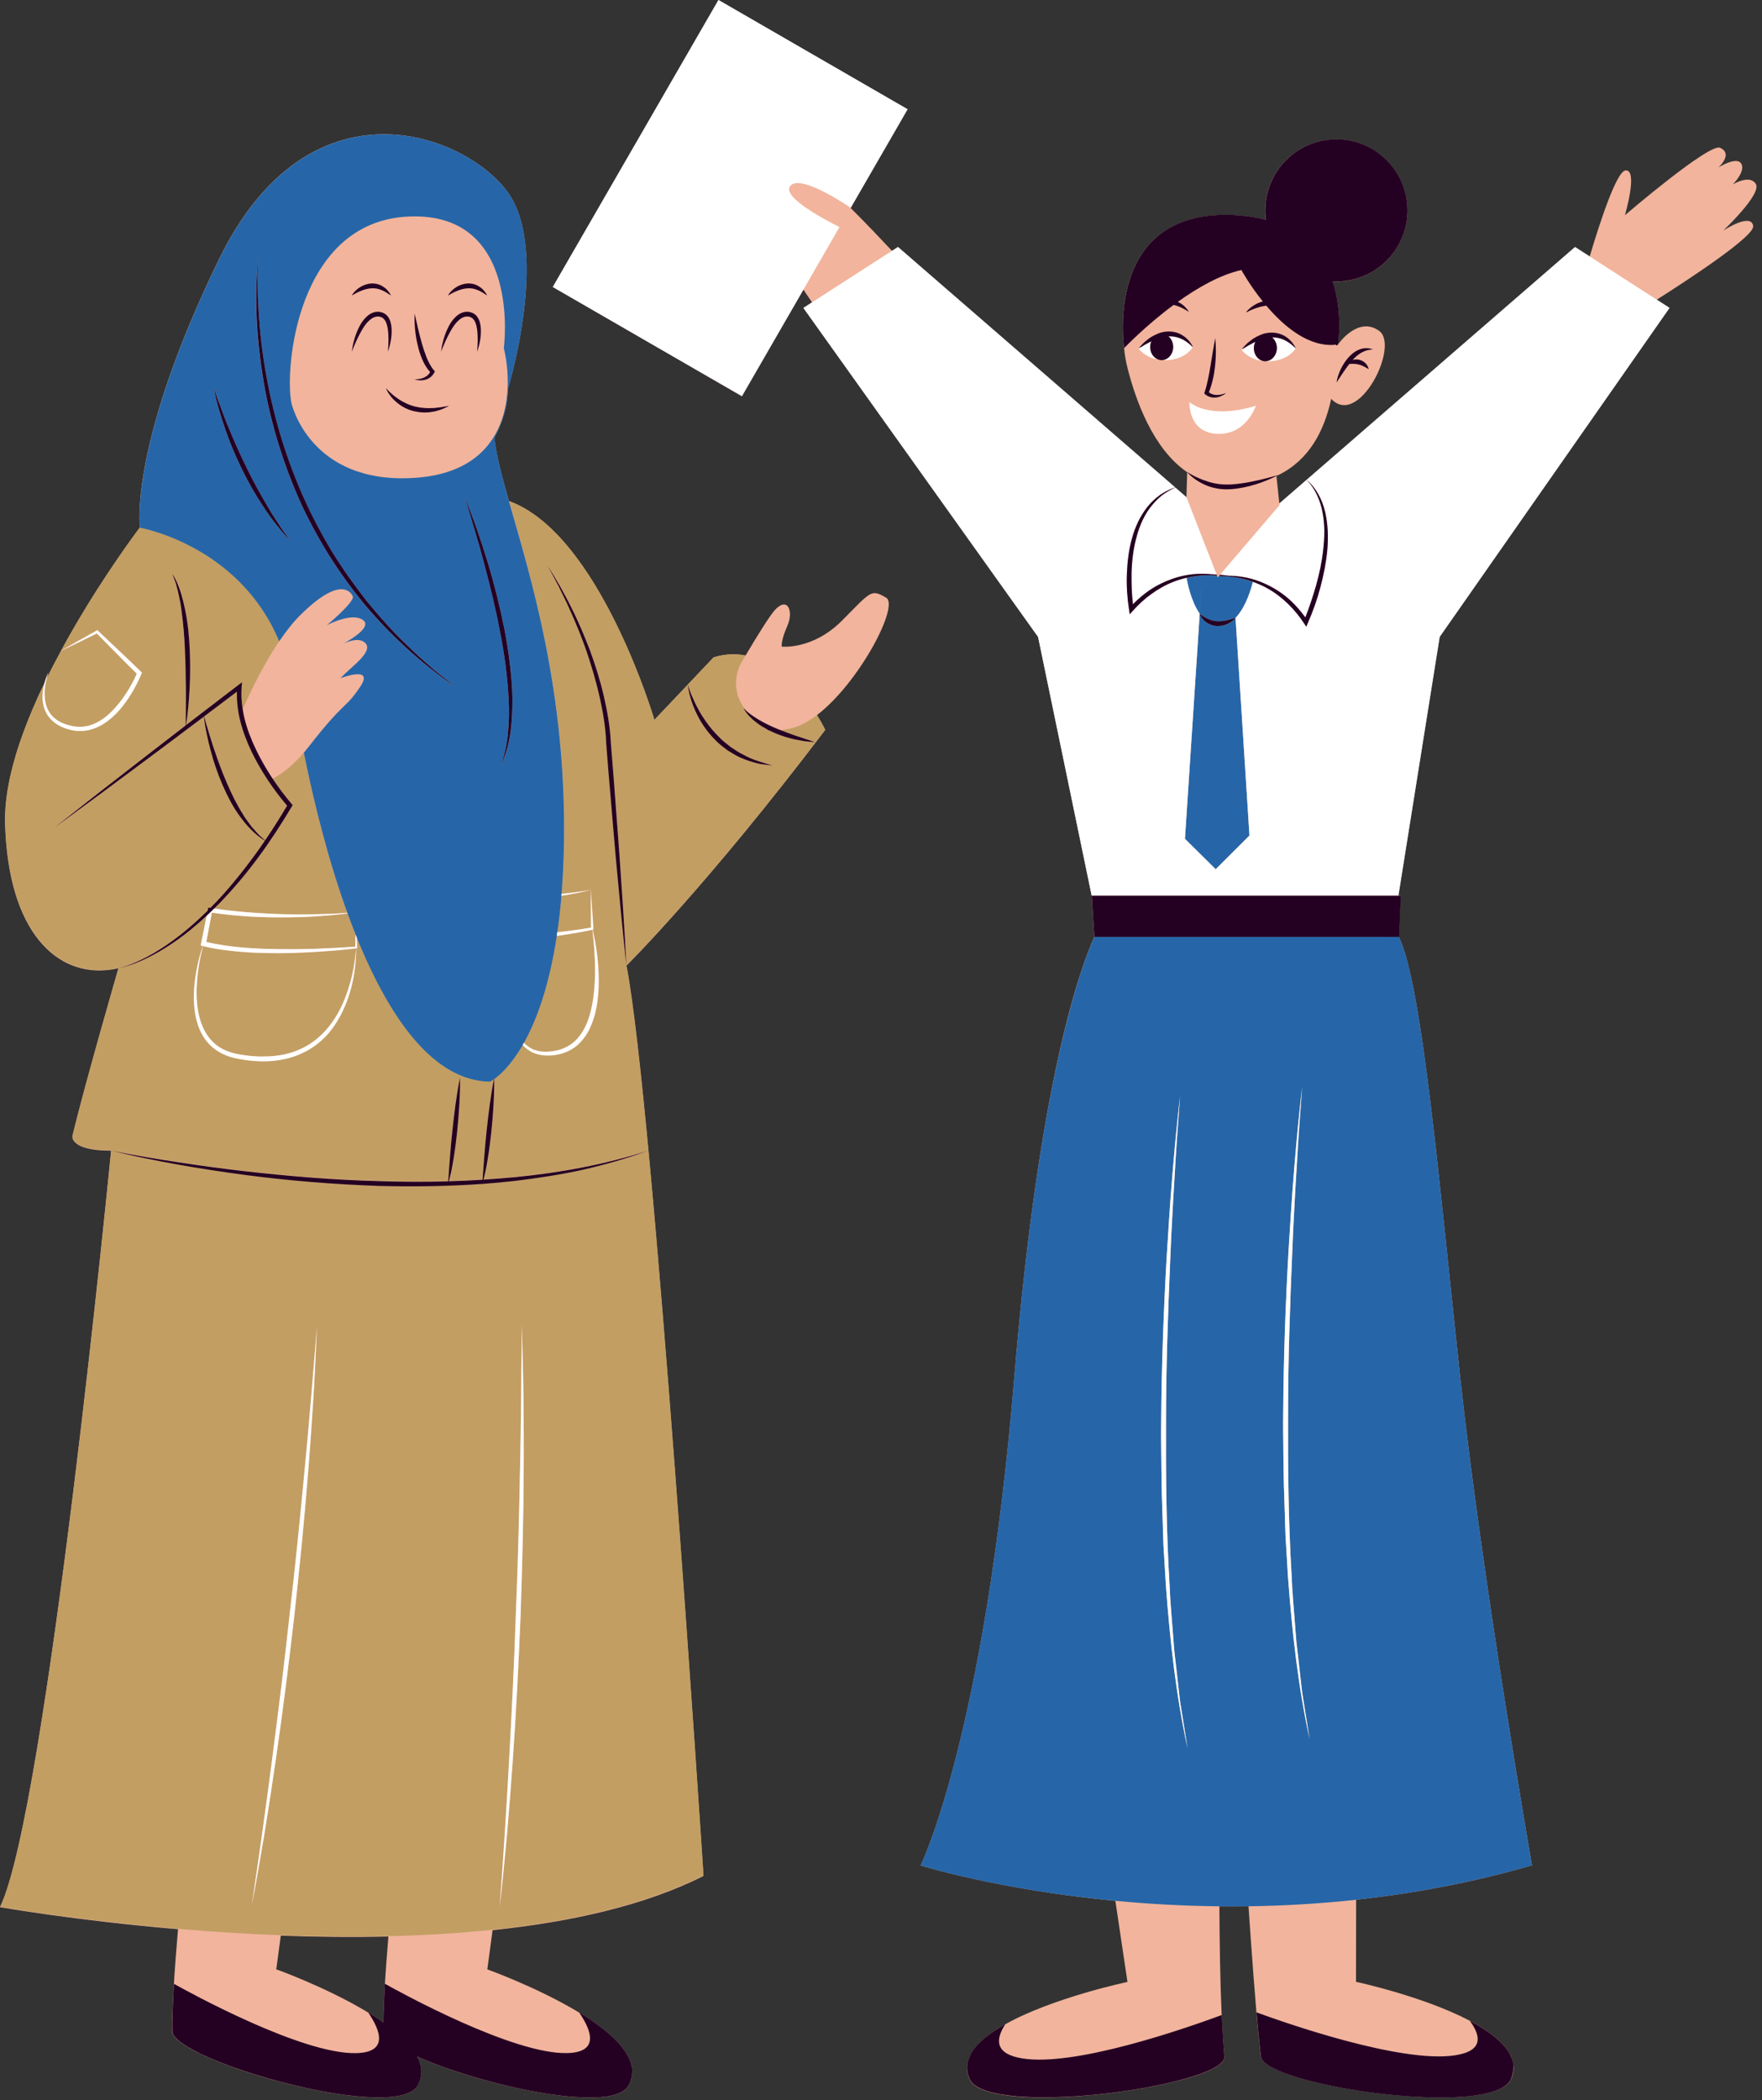
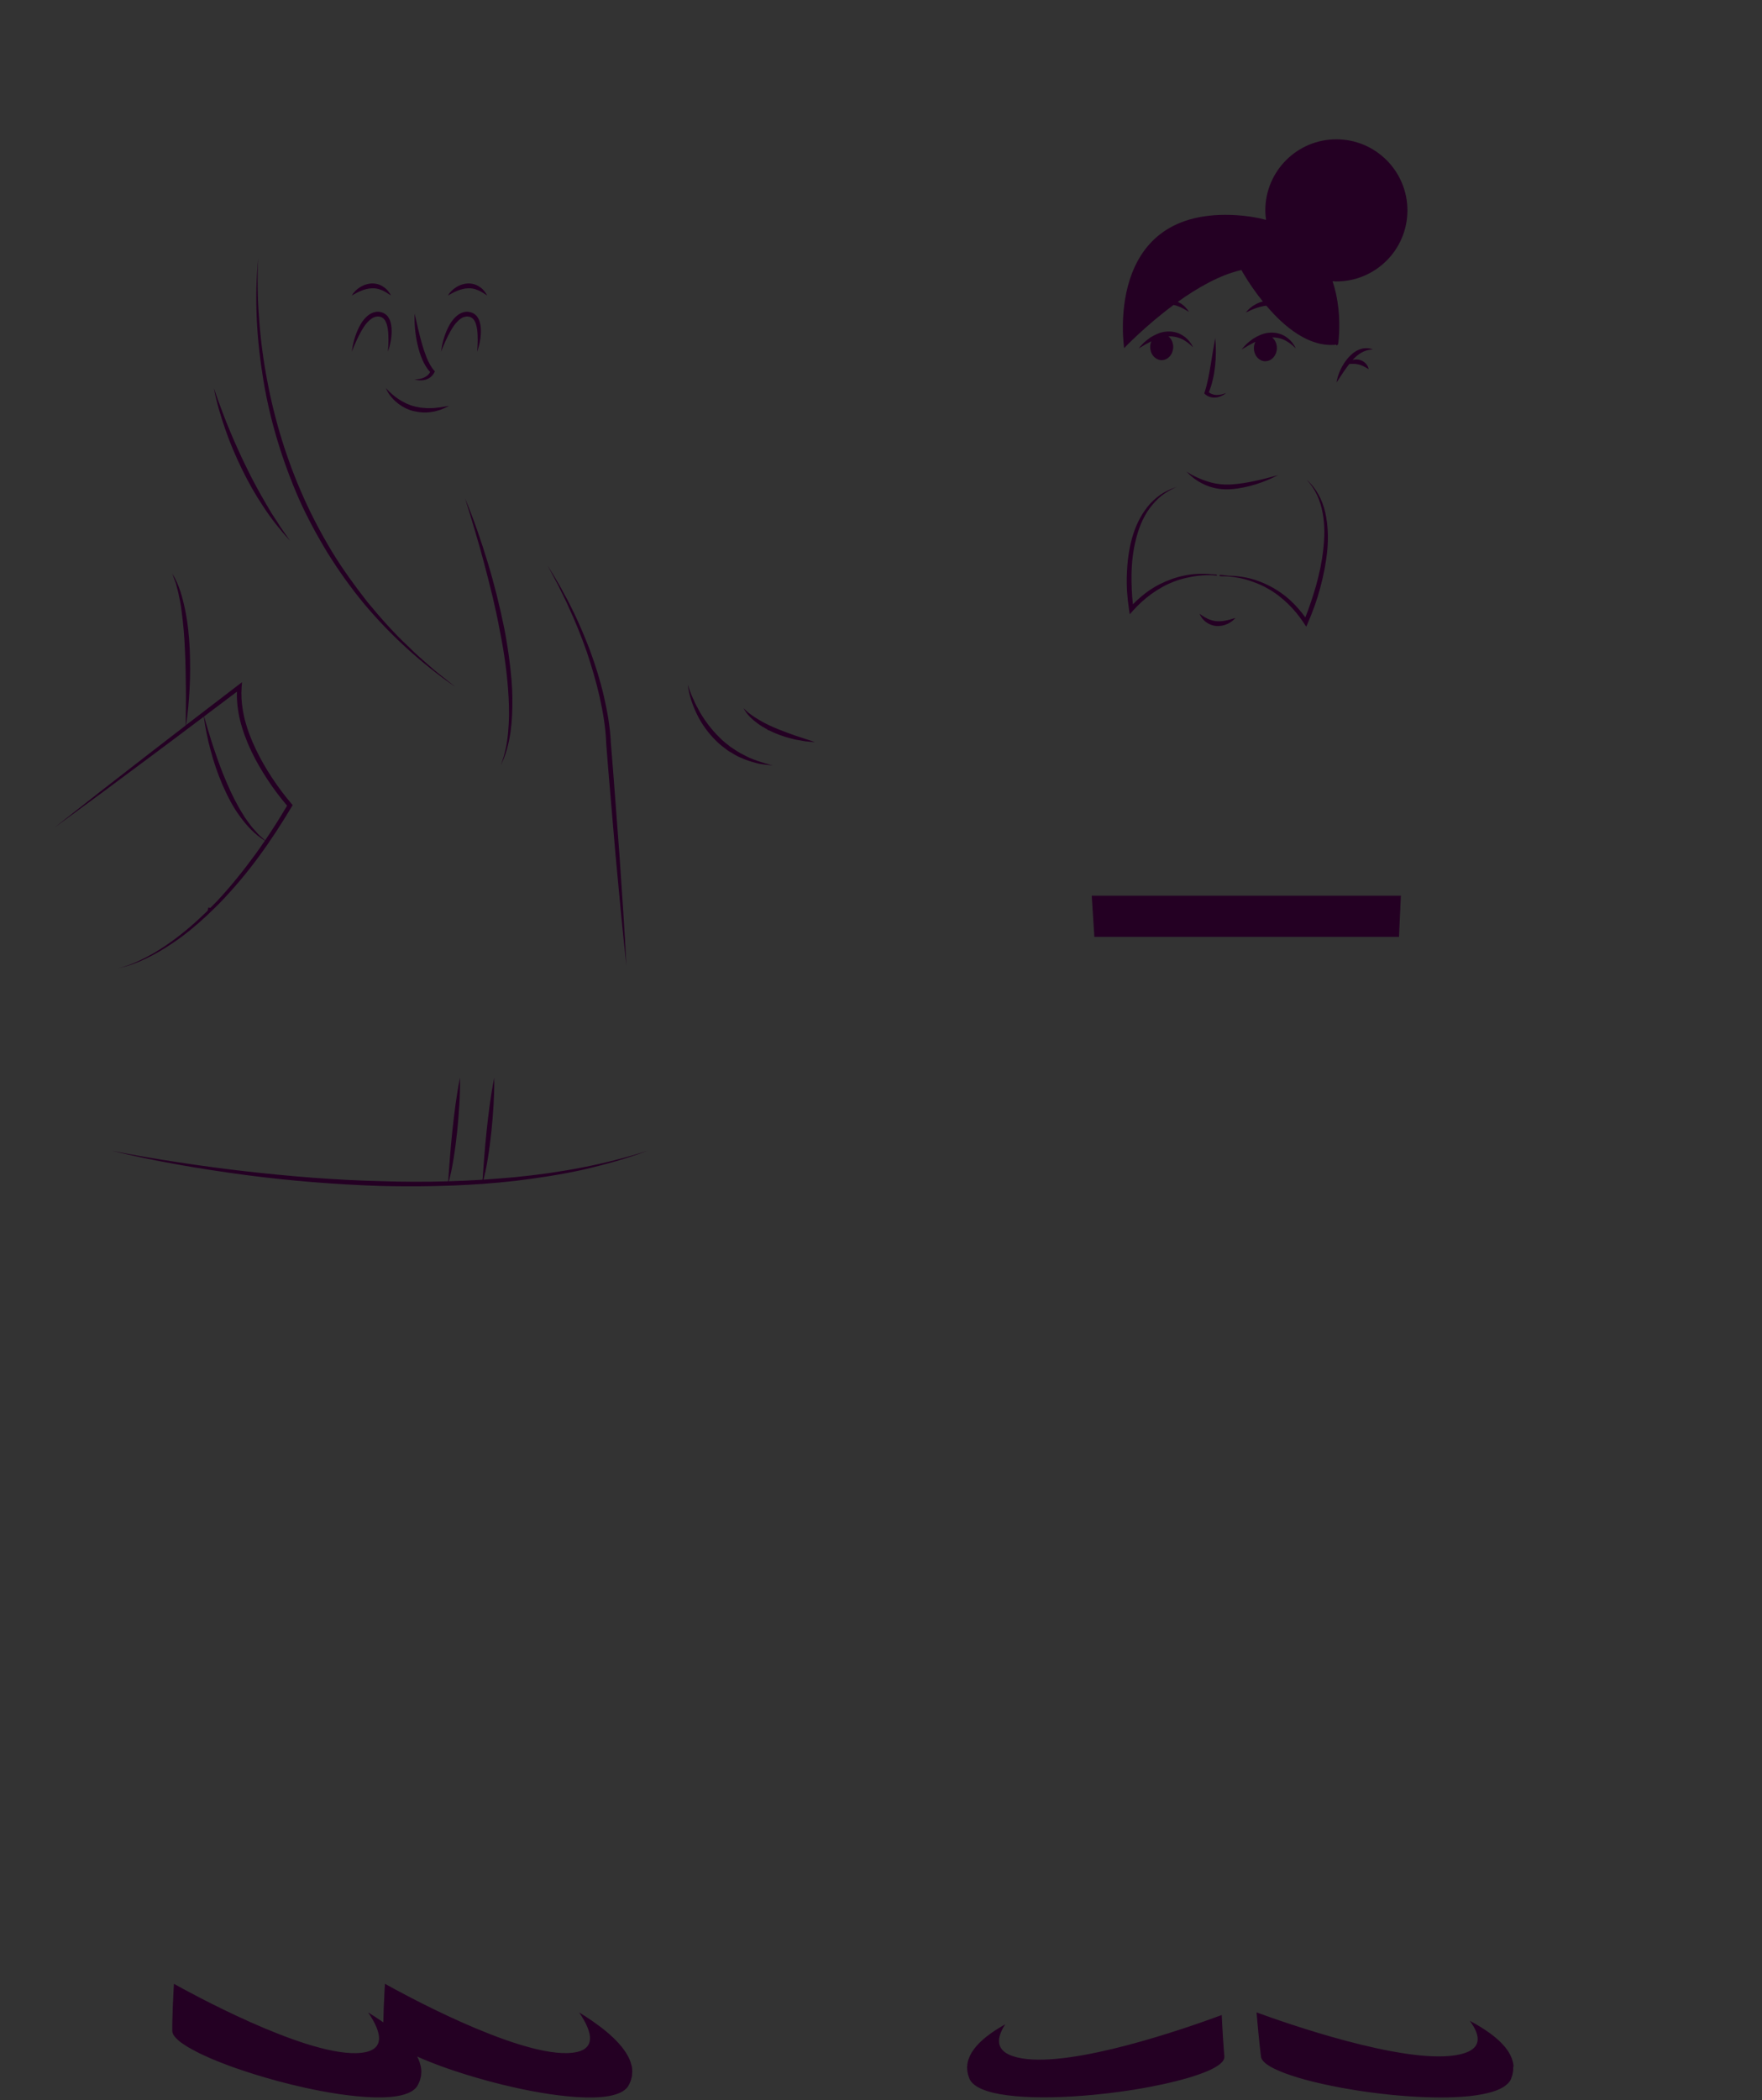
<svg xmlns="http://www.w3.org/2000/svg" height="500.6" preserveAspectRatio="xMidYMid meet" version="1.0" viewBox="0.0 0.0 420.1 500.6" width="420.1" zoomAndPan="magnify">
  <rect x="0.0" y="0.0" width="420.1" height="500.6" fill="#333333" stroke="none" />
  <g id="change1_1">
-     <path d="M304.8,113.24C304.8,113.24,304.79,113.24,304.8,113.24c-0.01,0.01-0.02,0.01-0.02,0.01 C304.78,113.24,304.79,113.24,304.8,113.24z M410.87,54.96c0,0,9.21-8.68,7.77-11.09s-5.51,0.1-5.51,0.1s3.12-3.1,2.03-4.95 c-1.09-1.85-5.42,0.88-5.42,0.88c1.16-1.11,2.98-3.47,0.38-4.67c-2.59-1.2-22.7,16.07-22.7,16.07s3.24-11.01,0.12-10.67 c-2.16,0.23-6.24,12.82-8.52,20.51l-3.5-2.25l-70.5,61.13l-0.69-6.56c0.15-0.08,0.31-0.14,0.46-0.22 c7.22-3.51,10.92-10.37,12.6-18.18c6.51,7.06,16.44-12.65,11.4-16.21c-5.11-3.61-9.79,3.28-9.79,3.28s-0.16,0.09-0.41,0.26 c0-0.07,0-0.14,0-0.22c0.14-0.02,0.27-0.02,0.41-0.04c0,0,1.25-7.47-1.31-15.07c0.3,0.02,0.6,0.05,0.91,0.05 c9.36,0,16.94-7.59,16.94-16.94c0-9.35-7.59-16.94-16.94-16.94c-9.36,0-16.94,7.59-16.94,16.94c0,0.77,0.07,1.52,0.17,2.26 c-2.43-0.65-5.18-1.07-8.32-1.17c-30.5-0.98-25.5,31.74-25.5,31.74c0.14,1.51,0.39,3.02,0.76,4.51c2,8,6.13,19.38,14.11,24.93 c0,0,0,0-0.01,0c0.05,0.06,0.12,0.11,0.18,0.17l-0.18,5.94l-2.66-2.3c0.09-0.04,0.17-0.09,0.26-0.13c-0.1,0.03-0.19,0.07-0.29,0.11 l-66.09-57.31l-1.39,0.9c-2.22-2.37-6.36-6.75-9.89-10.24l13.57-23.51L171.3,0l-39.5,68.41l45.09,26.03l14.66-25.4l2.06,3.04 l-2.06,1.33l55.95,78.42l12.78,61.68l0.63,9.83c-3.17,6.95-13.19,33.76-19.07,104.93c-7.05,85.37-22.34,116.41-22.34,116.41 s18.35,5.76,46.43,8.44l2.88,19.33c0,0-17.84,3.75-29.15,10.1c-0.36,0.2-0.72,0.41-1.06,0.62c-0.08,0.05-0.15,0.09-0.23,0.14 c-0.3,0.18-0.59,0.36-0.88,0.55c-0.05,0.03-0.1,0.06-0.15,0.1c-0.32,0.21-0.64,0.43-0.95,0.65c-0.06,0.04-0.12,0.09-0.18,0.13 c-0.25,0.18-0.5,0.37-0.74,0.56c-0.06,0.05-0.12,0.09-0.18,0.14c-0.28,0.22-0.56,0.45-0.82,0.68c-0.04,0.03-0.07,0.07-0.11,0.1 c-0.22,0.2-0.44,0.4-0.65,0.6c-0.06,0.06-0.12,0.11-0.17,0.17c-0.23,0.24-0.46,0.47-0.67,0.71c-0.01,0.01-0.01,0.02-0.02,0.02 c-0.2,0.23-0.39,0.46-0.56,0.7c-0.05,0.06-0.09,0.12-0.14,0.19c-0.16,0.22-0.31,0.44-0.44,0.66c-0.02,0.03-0.04,0.06-0.05,0.08 c-0.15,0.25-0.28,0.5-0.4,0.75c-0.03,0.06-0.06,0.13-0.09,0.19c-0.09,0.21-0.17,0.42-0.25,0.63c-0.02,0.05-0.04,0.11-0.06,0.16 c-0.08,0.25-0.14,0.51-0.19,0.77c-0.01,0.06-0.02,0.12-0.03,0.17c-0.03,0.21-0.06,0.43-0.07,0.65c0,0.07-0.01,0.13-0.01,0.2 c0,0.26,0.01,0.53,0.04,0.8c0,0.04,0.01,0.08,0.02,0.13c0.03,0.23,0.08,0.47,0.14,0.7c0.02,0.07,0.04,0.15,0.06,0.22 c0.08,0.28,0.17,0.55,0.29,0.83c0.19,0.45,0.49,0.86,0.9,1.23l0.01,0.01c3.99,3.63,17.88,3.83,31.28,2.32 c0.46-0.05,0.92-0.11,1.38-0.16c1.32-0.16,2.64-0.34,3.94-0.53c1.04-0.15,2.06-0.31,3.07-0.49c4.19-0.71,8.08-1.56,11.31-2.49 c0.54-0.16,1.07-0.32,1.57-0.48c0.98-0.31,1.87-0.63,2.68-0.95c0.58-0.23,1.12-0.47,1.6-0.71c0.18-0.09,0.35-0.17,0.51-0.26 c1.71-0.92,2.66-1.86,2.57-2.78c-0.06-0.63-0.12-1.3-0.18-1.99c-0.01-0.16-0.03-0.33-0.04-0.49c-0.05-0.62-0.1-1.26-0.14-1.93 c-0.01-0.09-0.01-0.17-0.02-0.26c-0.11-1.64-0.2-3.41-0.28-5.26c-0.36-8.02-0.5-17.64-0.54-25.92c2.28,0.02,4.59,0.02,6.94-0.01 c0.71,10.5,1.62,23.03,2.42,31.05c0.01,0.09,0.02,0.18,0.03,0.26c0.03,0.31,0.06,0.61,0.09,0.91c0.02,0.19,0.04,0.39,0.06,0.58 c0.03,0.24,0.05,0.48,0.08,0.71c0.03,0.24,0.05,0.47,0.08,0.7c0.02,0.18,0.04,0.36,0.06,0.53c0.04,0.35,0.08,0.68,0.12,0.99 c0,0.04,0.01,0.08,0.02,0.12c0.4,3.01,11.11,6.24,23.38,8.11c1.75,0.27,3.53,0.51,5.32,0.72c0.89,0.1,1.79,0.2,2.69,0.29 c0.45,0.04,0.89,0.09,1.34,0.12c3.57,0.31,7.08,0.49,10.34,0.48c8.55-0.02,15.33-1.28,16.63-4.44c0.13-0.3,0.22-0.6,0.3-0.9 c0.02-0.07,0.04-0.13,0.05-0.2c0.07-0.29,0.12-0.58,0.15-0.87c0-0.03,0-0.07,0.01-0.1c0.02-0.26,0.02-0.53,0.01-0.79 c0-0.06,0-0.12-0.01-0.18c-0.02-0.28-0.06-0.56-0.12-0.84c-0.01-0.05-0.02-0.1-0.04-0.15c-0.06-0.25-0.13-0.49-0.22-0.74 c-0.02-0.05-0.03-0.1-0.05-0.14c-0.1-0.27-0.22-0.54-0.36-0.81c-0.03-0.05-0.06-0.11-0.09-0.16c-0.13-0.25-0.28-0.5-0.44-0.74 c-0.02-0.03-0.03-0.05-0.05-0.08c-0.18-0.26-0.37-0.53-0.58-0.79c-0.04-0.05-0.09-0.11-0.13-0.16c-0.43-0.52-0.92-1.03-1.46-1.53 c-0.05-0.05-0.1-0.1-0.16-0.14c-0.28-0.25-0.56-0.5-0.86-0.74c-0.02-0.01-0.04-0.03-0.05-0.04c-0.29-0.24-0.6-0.47-0.91-0.7 c-0.05-0.04-0.1-0.08-0.15-0.11c-0.33-0.24-0.67-0.47-1.02-0.71c-0.04-0.03-0.08-0.05-0.12-0.08c-0.34-0.22-0.68-0.44-1.03-0.66 c-0.04-0.02-0.07-0.05-0.11-0.07c-0.38-0.23-0.76-0.45-1.15-0.68c-0.05-0.03-0.1-0.05-0.15-0.08c-0.4-0.22-0.8-0.44-1.21-0.66 c-11.11-5.84-27.08-9.26-27.08-9.26l0.03-19.57c13.48-1.46,27.59-4.04,41.92-8.2c0,0-11.76-67.26-17.05-115.76 c-4.9-44.95-9.04-94.15-14.7-105.58l0.45-9.83h-0.57l9.84-61.68l54.8-78.42l-3.01-1.94c8.47-5.38,23.38-15.22,22.99-17.58 C417.5,50.6,410.87,54.96,410.87,54.96z M194.78,170.47c1.28,2.07,1.97,3.52,1.97,3.52c-28.22,37.22-47.42,56.23-47.42,56.23 c6.47,32.92,18.38,216.97,18.38,216.97c-13.91,7.03-31.61,10.96-50.27,12.92l-1.25,9.35c0,0,12.01,4.29,21.88,10.29 c0.52,0.31,1.03,0.63,1.54,0.96c0.01,0.01,0.02,0.01,0.03,0.02c0.51,0.33,1,0.66,1.49,0.99c1.46,1,2.83,2.04,4.05,3.1 c0.02,0.02,0.04,0.03,0.06,0.05c0.38,0.33,0.75,0.67,1.1,1.01c0.03,0.03,0.07,0.07,0.1,0.1c0.34,0.33,0.66,0.67,0.97,1 c0.04,0.04,0.07,0.08,0.11,0.12c0.3,0.34,0.59,0.67,0.85,1.01c0.03,0.04,0.05,0.07,0.08,0.11c0.27,0.35,0.52,0.69,0.74,1.04 c0.02,0.02,0.03,0.04,0.04,0.06c0.23,0.36,0.44,0.72,0.62,1.08c0.01,0,0.01,0.01,0.01,0.01c0.18,0.35,0.32,0.71,0.45,1.06 c0.01,0.04,0.03,0.07,0.04,0.11c0.11,0.33,0.2,0.67,0.27,1.01c0.01,0.05,0.02,0.1,0.03,0.15c0.06,0.33,0.09,0.66,0.1,0.99 c0,0.06,0,0.11,0,0.17c0,0.33-0.03,0.66-0.08,0.99c-0.01,0.05-0.02,0.1-0.03,0.15c-0.06,0.33-0.15,0.67-0.27,1.01 c-0.01,0.03-0.03,0.07-0.04,0.1c-0.14,0.35-0.3,0.71-0.5,1.06c-1.22,2.12-5.08,2.9-10.28,2.78c-0.7-0.02-1.41-0.05-2.15-0.1 c-2.58-0.17-5.42-0.52-8.37-1.02c-0.85-0.14-1.7-0.3-2.56-0.46c-4.31-0.83-8.78-1.92-13.03-3.16c-0.85-0.25-1.69-0.5-2.52-0.76 c-0.83-0.26-1.65-0.52-2.45-0.79c-1.2-0.4-2.37-0.81-3.5-1.22c-0.75-0.28-1.48-0.56-2.19-0.84c-0.71-0.28-1.4-0.56-2.06-0.84 c-0.43-0.19-0.86-0.37-1.27-0.56c0.03,0.05,0.06,0.09,0.08,0.14c0.01,0,0.01,0.01,0.01,0.01c0.18,0.35,0.32,0.71,0.45,1.06 c0.01,0.04,0.03,0.07,0.04,0.11c0.11,0.33,0.2,0.67,0.27,1.01c0.01,0.05,0.02,0.1,0.03,0.15c0.06,0.33,0.09,0.66,0.1,0.99 c0,0.06,0,0.11,0,0.17c0,0.33-0.03,0.66-0.08,0.99c-0.01,0.05-0.02,0.1-0.03,0.15c-0.06,0.33-0.15,0.67-0.27,1.01 c-0.01,0.03-0.03,0.07-0.04,0.1c-0.14,0.35-0.3,0.71-0.5,1.06c-1.22,2.12-5.08,2.9-10.28,2.78c-0.7-0.02-1.41-0.05-2.15-0.1 c-2.58-0.17-5.42-0.52-8.37-1.02c-0.85-0.14-1.7-0.3-2.56-0.46c-4.31-0.83-8.78-1.92-13.03-3.16c-0.85-0.25-1.69-0.5-2.52-0.76 c-0.83-0.26-1.65-0.52-2.45-0.79c-1.2-0.4-2.37-0.81-3.5-1.22c-0.75-0.28-1.48-0.56-2.19-0.84c-0.71-0.28-1.4-0.56-2.06-0.84 c-0.66-0.29-1.29-0.57-1.9-0.85c-4.55-2.11-7.48-4.19-7.48-5.81c0-0.39,0.01-0.8,0.01-1.21c0.01-0.11,0.01-0.23,0.01-0.34 c0.01-0.31,0.01-0.63,0.02-0.95c0-0.1,0.01-0.19,0.01-0.29c0.01-0.35,0.02-0.69,0.03-1.05c0-0.11,0.01-0.21,0.01-0.32 c0.01-0.36,0.03-0.72,0.04-1.08c0-0.09,0.01-0.17,0.01-0.26c0.02-0.4,0.03-0.8,0.05-1.2c0.01-0.04,0.01-0.08,0.01-0.12 c0.03-0.45,0.05-0.9,0.07-1.36c0-0.02,0-0.05,0-0.08c0.03-0.47,0.05-0.95,0.08-1.43c0-0.01,0-0.01,0-0.02 c0.28-4.88,0.68-10.07,1.07-14.53C17.68,457.77,0,454.62,0,454.62c11.16-22.92,26.49-180.33,26.49-180.33c-10,0-9.22-3.53-9.22-3.53 c3.13-12.93,10.98-39.97,10.98-39.97c-0.66,0.16-1.32,0.28-1.98,0.37c-12.6,1.71-24.32-8.78-25.06-34.85 c-0.28-10.02,3.93-22.12,9.39-33.46c0.23-0.87,0.53-1.72,0.92-2.53c-0.17,0.51-0.31,1.02-0.44,1.54c1.12-2.28,2.29-4.53,3.48-6.72 c8.83-16.31,18.79-29.36,18.79-29.36s-2.74-19.6,18.81-63.88c21.55-44.28,58.78-30.08,68.9-16.07c10.12,14,0,47.02,0,47.02 c0.11,5.76-3.19,11.5-3.19,11.5c0.37,3.87,1.71,8.92,3.47,15.11c21.58,7.77,34.67,52.15,34.67,52.15l7.97-8.41l6.14-6.48 c2.72-0.86,5.27-0.92,7.64-0.46c2.81-4.78,5.85-9.6,6.97-10.83c3.09-3.37,4.55,0.28,2.97,3.82c-1.58,3.54-1.31,4.89-1.31,4.89 s7.36,0.83,14.34-6.18c6.98-7.01,6.89-7.62,10.55-5.48C214.47,144.35,204.93,162.68,194.78,170.47z M92.6,461.62 c-8.7,0.2-17.34,0.1-25.65-0.22l-1.08,8.04c0,0,12.01,4.29,21.88,10.29c0.52,0.31,1.03,0.63,1.54,0.96 c0.01,0.01,0.02,0.01,0.03,0.02c0.51,0.33,1,0.66,1.49,0.99c0.19,0.13,0.38,0.26,0.56,0.39c0-0.16,0.01-0.31,0.01-0.47 c0-0.1,0.01-0.19,0.01-0.29c0.01-0.35,0.02-0.69,0.03-1.05c0-0.11,0.01-0.21,0.01-0.32c0.01-0.36,0.03-0.72,0.04-1.08 c0-0.09,0.01-0.17,0.01-0.26c0.02-0.4,0.03-0.8,0.05-1.2c0.01-0.04,0.01-0.08,0.01-0.12c0.03-0.45,0.05-0.9,0.07-1.36 c0-0.02,0-0.05,0-0.08c0.03-0.47,0.05-0.95,0.08-1.43c0-0.01,0-0.01,0-0.02C91.92,470.16,92.26,465.67,92.6,461.62z" fill="#F2B49C" />
-   </g>
+     </g>
  <g id="change2_1">
-     <path d="M196.76,173.97c0,0-0.69-1.45-1.97-3.52c-1.48,1.13-2.97,2.04-4.44,2.64c-1.06,0.43-2.69,0.8-4.21,0.97 c1.19,0.48,2.4,0.9,3.61,1.34c0.76,0.23,1.52,0.49,2.28,0.74c0.76,0.25,1.54,0.47,2.3,0.76c-0.81-0.03-1.61-0.14-2.42-0.21 c-0.8-0.12-1.6-0.27-2.4-0.43c-1.58-0.37-3.15-0.84-4.66-1.48c-0.5-0.21-1-0.44-1.49-0.69c-0.07-0.01-0.16-0.01-0.22-0.03 l-0.24-0.21c-0.81-0.43-1.6-0.91-2.34-1.46c-1.31-0.97-2.55-2.14-3.29-3.6c0.22,0.24,0.46,0.46,0.7,0.68 c-2.8-3.21-3.31-7.9-1.12-11.68c0.3-0.51,0.6-1.02,0.9-1.54c-0.8-0.16-1.63-0.25-2.47-0.27c-0.14,0-0.28-0.01-0.42-0.01 c-0.22,0-0.43,0-0.65,0.01c-0.29,0.01-0.58,0.03-0.87,0.06c-0.17,0.02-0.34,0.04-0.52,0.06c-0.33,0.05-0.67,0.1-1,0.17 c-0.13,0.03-0.26,0.05-0.38,0.08c-0.43,0.1-0.87,0.21-1.31,0.35l-6.14,6.48c0,0.01,0,0.01,0.01,0.02l-7.97,8.4 c0,0-0.01-0.05-0.03-0.1c0-0.01-0.01-0.02-0.01-0.03c-0.02-0.08-0.06-0.19-0.1-0.34c0-0.02-0.01-0.03-0.01-0.05 c-0.05-0.15-0.1-0.34-0.17-0.55c-0.01-0.02-0.02-0.05-0.02-0.08c-0.07-0.23-0.15-0.48-0.25-0.77c0-0.01-0.01-0.02-0.01-0.03 c-0.3-0.91-0.7-2.11-1.21-3.54c-0.01-0.02-0.02-0.04-0.02-0.07c-0.17-0.47-0.34-0.96-0.53-1.48c-0.01-0.02-0.01-0.04-0.02-0.05 c-2.94-8.03-8.49-21.35-16.19-31.63c-2.56-3.42-5.36-6.51-8.38-8.95c-0.01-0.01-0.02-0.02-0.04-0.03c-0.6-0.48-1.2-0.94-1.81-1.37 c-0.01-0.01-0.02-0.01-0.03-0.02c-1.86-1.3-3.81-2.35-5.82-3.07c5.07,17.83,13.7,45.18,13.12,81.54c-0.07,4.35-0.27,8.35-0.57,12.07 h0.01c1.16-0.09,2.32-0.27,3.48-0.41l3.47-0.52l0.63,9.19l0.02,0.23l-0.23,0.05c0.94,3.87,1.43,7.86,1.47,11.87 c0.02,4.08-0.45,8.31-2.34,12.11c-0.99,1.85-2.39,3.6-4.3,4.64c-1.89,1.06-4.04,1.47-6.15,1.36c-1.06-0.04-2.11-0.34-3.09-0.76 c-0.84-0.46-1.62-1.02-2.24-1.73c-2.77,4.77-5.39,7.09-6.77,8.08c0.03,4.19-0.26,8.35-0.68,12.5c-0.24,2.13-0.49,4.26-0.84,6.38 c-0.16,1.06-0.36,2.12-0.58,3.17l-0.37,1.57l-0.1,0.37c2.52-0.16,5.04-0.36,7.56-0.61c10.7-1.06,21.33-3,31.59-6.3 c-5.05,1.89-10.26,3.34-15.52,4.55c-5.27,1.17-10.62,1.98-15.98,2.63c-2.66,0.3-5.33,0.55-8,0.74l-0.04,0.06 c-0.02,0.04-0.08,0.03-0.07-0.02c0.03,0.07,0.05,0.01,0.07-0.04c-8.09,0.58-16.21,0.68-24.31,0.49 c-10.79-0.37-21.56-1.22-32.26-2.64c-10.69-1.43-21.34-3.24-31.82-5.78c5.29,1.05,10.6,1.96,15.92,2.76 c5.32,0.82,10.66,1.54,16.01,2.15c10.69,1.22,21.43,2.09,32.18,2.36c5.4,0.17,10.8,0.19,16.2,0.04c0-0.01,0-0.01,0-0.02l0.08-0.8 l0.11-1.6l0.24-3.2c0.17-2.13,0.37-4.26,0.58-6.39c0.46-4.26,0.97-8.51,1.83-12.73c0.05,4.31-0.25,8.59-0.68,12.85 c-0.24,2.13-0.49,4.26-0.84,6.38c-0.16,1.06-0.36,2.12-0.58,3.17l-0.37,1.57l-0.21,0.76c2.68-0.08,5.36-0.2,8.04-0.37l0.05-0.44 l0.11-1.6l0.24-3.2c0.17-2.13,0.37-4.26,0.58-6.39c0.45-4.12,0.95-8.24,1.75-12.33c-0.59,0.41-0.94,0.58-0.94,0.58 c-13.52-0.2-24-15.18-31.74-34.28l0.06,2.32v0.19l-0.2,0.03c-0.01,0-0.02,0-0.03,0c-0.05,6.31-1.49,12.8-5.07,18.2 c-0.9,1.36-1.96,2.63-3.2,3.71c-0.59,0.58-1.28,1.04-1.93,1.54c-0.7,0.43-1.38,0.9-2.13,1.24c-2.94,1.52-6.25,2.16-9.51,2.2 c-0.82,0.01-1.63,0-2.45-0.09c-0.81-0.06-1.63-0.13-2.43-0.27c-1.6-0.21-3.25-0.56-4.77-1.25c-1.53-0.67-2.92-1.69-4-2.98 c-1.09-1.28-1.85-2.8-2.34-4.37c-0.97-3.16-1.02-6.47-0.7-9.67c0.35-3.01,0.99-5.98,1.96-8.84l-0.49-0.12l0.11-0.53l1.32-6.58 c-2.51,2.34-5.15,4.54-8,6.46c-1.99,1.36-4.07,2.6-6.24,3.65c-2.16,1.05-4.42,1.96-6.79,2.39c2.35-0.53,4.55-1.53,6.67-2.62 c2.12-1.11,4.15-2.4,6.08-3.8c3.03-2.2,5.85-4.65,8.51-7.28l0.04-0.22l0.1-0.51l0.49,0.08c0.52-0.53,1.05-1.05,1.57-1.59 c3.27-3.49,6.26-7.23,9.09-11.09c0.8-1.1,1.58-2.22,2.35-3.35c-2.35-1.41-4.27-3.48-5.89-5.69c-1.76-2.35-3.07-4.99-4.24-7.65 c-1.15-2.68-2.1-5.44-2.83-8.25c-0.69-2.62-1.27-5.28-1.6-7.97c-4.44,3.35-8.89,6.68-13.35,10c-7.39,5.53-14.81,11.01-22.27,16.45 c7.24-5.73,14.51-11.41,21.82-17.05c3.15-2.45,6.31-4.88,9.47-7.31l0.03-4.07c0.02-1.55,0.03-3.1,0.01-4.65 c-0.03-3.1-0.08-6.19-0.23-9.28c-0.12-3.09-0.38-6.17-0.79-9.22c-0.17-1.53-0.49-3.04-0.82-4.55l-0.59-2.24 c-0.28-0.72-0.55-1.44-0.82-2.18c1.68,2.66,2.48,5.76,3.1,8.81c0.62,3.07,0.92,6.19,1.07,9.31c0.13,3.12,0.15,6.24-0.04,9.35 c-0.16,2.89-0.39,5.77-0.83,8.63c4.12-3.17,8.25-6.34,12.39-9.49l0.94-0.72l-0.09,1.19c-0.14,1.75-0.03,3.52,0.25,5.27 c2.07-4.66,5.13-10.92,8.72-16.22c-9.54-22.96-33.22-27.11-33.22-27.11s-0.03,0.04-0.04,0.06c-0.02,0.02-0.04,0.05-0.07,0.09 c-0.04,0.06-0.11,0.15-0.18,0.23c-0.05,0.06-0.1,0.13-0.16,0.21c-0.04,0.05-0.09,0.12-0.14,0.18c-2.24,3.01-10.64,14.6-18.21,28.59 l4.22-2.41l4.24-2.38l0.19-0.11l0.17,0.16l5.13,4.84c1.72,1.6,3.4,3.24,5.09,4.88l0.25,0.24l-0.13,0.31 c-1.31,3.09-2.99,5.97-5.17,8.53c-1.1,1.27-2.37,2.41-3.8,3.33c-1.44,0.91-3.09,1.56-4.83,1.7c-1.74,0.16-3.47-0.22-5.03-0.87 c-1.56-0.69-3.01-1.82-3.83-3.36c-0.83-1.53-1.03-3.29-0.86-4.94c0.08-0.75,0.22-1.49,0.41-2.22c-0.97,2-1.89,4.03-2.76,6.07 c-0.1,0.24-0.21,0.49-0.31,0.73c-0.24,0.56-0.47,1.13-0.7,1.69c-0.11,0.27-0.22,0.55-0.32,0.82c-0.35,0.89-0.68,1.77-1.01,2.66 c-0.15,0.42-0.3,0.84-0.45,1.25c-0.15,0.43-0.3,0.86-0.44,1.29c-0.16,0.47-0.31,0.95-0.46,1.42c-0.12,0.38-0.24,0.75-0.35,1.13 c-0.24,0.8-0.47,1.59-0.68,2.38c-0.08,0.28-0.14,0.57-0.21,0.85c-0.15,0.59-0.29,1.17-0.42,1.76c-0.07,0.31-0.14,0.61-0.2,0.92 c-0.14,0.65-0.26,1.3-0.37,1.95c-0.03,0.19-0.07,0.38-0.1,0.57c-0.13,0.82-0.24,1.62-0.33,2.43c-0.03,0.22-0.04,0.45-0.07,0.67 c-0.06,0.62-0.11,1.22-0.14,1.83c-0.01,0.23-0.03,0.47-0.04,0.7c-0.03,0.79-0.04,1.58-0.02,2.35c0.74,26.07,12.46,36.56,25.06,34.85 c0.66-0.09,1.32-0.21,1.98-0.37c0,0-7.85,27.04-10.98,39.97c0,0-0.78,3.53,9.22,3.53c0,0-15.33,157.41-26.49,180.33 c0,0,0.03,0.01,0.06,0.01c0.01,0,0.04,0.01,0.06,0.01c0.04,0.01,0.09,0.01,0.14,0.02c0.05,0.01,0.1,0.02,0.17,0.03 c0.02,0,0.05,0.01,0.07,0.01c0.09,0.02,0.19,0.03,0.3,0.05c0.02,0,0.06,0.01,0.08,0.01c0.24,0.04,0.53,0.09,0.87,0.15 c0.02,0,0.03,0.01,0.05,0.01c0.17,0.03,0.35,0.06,0.55,0.09c0.04,0.01,0.09,0.01,0.13,0.02c5.45,0.89,19.44,3.01,37.56,4.63 c0.06,0.01,0.12,0.01,0.18,0.02c0.73,0.06,1.46,0.13,2.21,0.19c0,0,0,0,0.01,0c7.61,0.65,15.88,1.2,24.52,1.52c0,0,0,0,0.01,0 c8.3,0.31,16.94,0.42,25.64,0.22c8.31-0.19,16.67-0.67,24.85-1.53c1.16-0.12,2.33-0.25,3.48-0.39c1.14-0.14,2.28-0.28,3.41-0.43 c0.02,0,0.04-0.01,0.06-0.01c1.11-0.15,2.21-0.31,3.31-0.47c0.04-0.01,0.09-0.01,0.13-0.02c1.07-0.16,2.13-0.33,3.19-0.51 c0.07-0.01,0.14-0.02,0.22-0.04c1.03-0.17,2.05-0.35,3.07-0.54c0.1-0.02,0.2-0.04,0.3-0.05c0.98-0.18,1.96-0.37,2.92-0.57 c0.13-0.03,0.27-0.05,0.4-0.08c0.94-0.19,1.86-0.39,2.79-0.6c0.16-0.04,0.32-0.07,0.49-0.11c0.89-0.2,1.77-0.41,2.64-0.63 c0.19-0.05,0.39-0.09,0.58-0.14c0.83-0.21,1.66-0.42,2.48-0.64c0.23-0.06,0.46-0.12,0.68-0.18c0.79-0.21,1.57-0.44,2.34-0.67 c0.25-0.07,0.5-0.14,0.75-0.22c0.74-0.22,1.47-0.45,2.2-0.69c0.27-0.09,0.55-0.17,0.83-0.26c0.7-0.23,1.39-0.47,2.08-0.71 c0.29-0.1,0.59-0.2,0.88-0.3c0.66-0.24,1.31-0.48,1.96-0.73c0.3-0.12,0.61-0.23,0.92-0.34c0.64-0.25,1.27-0.51,1.9-0.77 c0.3-0.12,0.6-0.24,0.9-0.37c0.65-0.27,1.28-0.56,1.91-0.85c0.27-0.12,0.54-0.24,0.81-0.36c0.89-0.41,1.77-0.84,2.63-1.27 c0,0-11.91-184.02-18.38-216.96C149.39,230.16,168.58,211.16,196.76,173.97z M165.32,166.65c0.48,1.13,1.06,2.22,1.67,3.28 c1.25,2.1,2.73,4.06,4.47,5.74c0.82,0.9,1.81,1.6,2.75,2.37c1.01,0.66,2.01,1.37,3.11,1.89c2.14,1.2,4.52,1.85,6.92,2.54 c-0.62-0.06-1.24-0.13-1.86-0.22c-0.62-0.09-1.26-0.13-1.86-0.32c-1.21-0.34-2.44-0.65-3.58-1.2c-1.21-0.43-2.25-1.16-3.35-1.8 c-1.01-0.77-2.05-1.51-2.93-2.44c-1.81-1.79-3.33-3.87-4.43-6.14c-1.1-2.26-1.92-4.66-2.22-7.12 C164.39,164.4,164.8,165.55,165.32,166.65z M74.7,333.63c-0.38,5.77-0.76,11.54-1.23,17.3c-0.89,11.53-2.07,23.03-3.32,34.52 c-1.33,11.48-2.77,22.96-4.44,34.4c-0.84,5.72-1.72,11.43-2.63,17.14c-0.97,5.7-1.92,11.4-3.03,17.07 c1.72-11.43,3.3-22.88,4.79-34.33c1.48-11.46,2.93-22.92,4.17-34.41c1.33-11.48,2.5-22.97,3.58-34.47 c1.13-11.5,2.03-23.02,2.99-34.54C75.32,322.09,75.05,327.86,74.7,333.63z M124.86,350.61c-0.04,11.56-0.36,23.12-0.75,34.68 c-0.47,11.55-1.05,23.1-1.87,34.63c-0.41,5.77-0.86,11.53-1.35,17.29c-0.54,5.76-1.07,11.51-1.75,17.25 c0.86-11.53,1.59-23.06,2.23-34.59c0.62-11.54,1.22-23.07,1.6-34.62c0.48-11.54,0.79-23.09,1.01-34.64 c0.27-11.55,0.31-23.1,0.42-34.66c0.17,5.78,0.34,11.55,0.41,17.33C124.86,339.04,124.9,344.82,124.86,350.61z M145.63,190.35 c-0.37-4.42-0.77-8.84-1.09-13.26v-0.01v-0.03c-0.12-3.67-0.76-7.41-1.57-11.05c-0.83-3.65-1.9-7.25-3.09-10.81 c-1.25-3.54-2.65-7.03-4.23-10.44c-0.74-1.73-1.63-3.39-2.44-5.09l-2.66-4.99c0.97,1.61,1.98,3.21,2.91,4.85 c0.88,1.67,1.85,3.29,2.66,5c1.71,3.37,3.18,6.86,4.54,10.39c1.32,3.55,2.45,7.17,3.3,10.86c0.85,3.7,1.53,7.42,1.69,11.28v-0.04 c0.39,4.42,0.7,8.84,1.04,13.26l1,13.27c0.61,8.84,1.21,17.68,1.67,26.54c-0.97-8.82-1.78-17.64-2.6-26.47L145.63,190.35z M10.61,165.09c0.02-1.09,0.2-2.17,0.46-3.24c0.54-1.12,1.1-2.22,1.67-3.32c0.04-0.09,0.09-0.18,0.14-0.27 c0.55-1.05,1.1-2.1,1.66-3.13l4.38-2.1l4.16-2.04l4.8,4.87c1.56,1.6,3.15,3.16,4.73,4.73c-1.27,2.82-2.91,5.54-4.94,7.86 c-2.06,2.39-4.74,4.47-7.86,4.76c-1.53,0.17-3.11-0.17-4.57-0.72c-1.45-0.56-2.76-1.5-3.56-2.84 C10.87,168.31,10.6,166.69,10.61,165.09z M80.6,218.02c0.76-0.07,1.52-0.16,2.28-0.26c0.62,1.71,1.26,3.39,1.92,5.05l-0.07,2.86 c-6.01,0.43-12.03,0.67-18.04,0.59c-3.04-0.04-6.08-0.13-9.09-0.41c-2.83-0.27-5.66-0.65-8.4-1.31l1.33-6.98 c5.64,0.84,11.29,1.15,16.96,1.13c2.91-0.03,5.83-0.07,8.74-0.31C77.68,218.3,79.13,218.14,80.6,218.02z M65,185.64 c2.04-1.08,4.67-2.96,7.42-6.23c2.45,12.18,5.89,25.79,10.39,38.21l-2.25,0.14c-1.45,0.06-2.91,0.14-4.36,0.16 c-2.9,0.07-5.81,0.07-8.71,0.01c-2.9-0.07-5.8-0.25-8.69-0.48c-2.59-0.2-5.19-0.48-7.74-0.88c0.4-0.4,0.82-0.79,1.22-1.2 c3.35-3.47,6.48-7.15,9.33-11.04c2.86-3.89,5.49-7.93,7.96-12.07l0.2-0.33l-0.26-0.3C67.89,189.76,66.39,187.72,65,185.64z M132.72,223.09c0.42-0.05,0.84-0.11,1.26-0.17c2.42-0.36,4.83-0.76,7.23-1.29c0.24,1.93,0.44,3.86,0.53,5.79 c0.13,2.02,0.16,4.05,0.08,6.06c-0.09,2.01-0.25,4.02-0.64,5.98c-0.37,1.96-0.91,3.89-1.83,5.62c-0.9,1.71-2.14,3.28-3.82,4.23 c-1.63,0.99-3.62,1.4-5.56,1.41c-0.98,0.02-1.92-0.2-2.83-0.53c-0.82-0.4-1.61-0.9-2.26-1.6 C127.82,243.35,130.87,235.29,132.72,223.09z M63.92,186.04c1.4,2.09,2.89,4.09,4.54,6.01c-1.66,2.81-3.41,5.58-5.24,8.28 c-0.41-0.37-0.83-0.74-1.24-1.09c-0.53-0.48-0.97-1.06-1.45-1.58c-0.51-0.51-0.9-1.11-1.33-1.68s-0.85-1.14-1.2-1.77 c-1.54-2.4-2.8-4.98-3.92-7.61c-1.15-2.62-2.12-5.33-3.04-8.05c-0.47-1.36-0.9-2.74-1.29-4.12c-0.39-1.21-0.73-2.43-1.07-3.65 c2.61-1.96,5.22-3.93,7.82-5.9c-0.07,2.3,0.2,4.6,0.75,6.82c0.64,2.59,1.59,5.08,2.73,7.47C61.12,181.56,62.46,183.84,63.92,186.04z M75.82,226.89c3.04-0.2,6.06-0.43,9.08-0.81c-0.23,3.12-0.79,6.21-1.71,9.18c-0.93,3.03-2.21,5.98-4.07,8.52 c-0.91,1.27-1.96,2.45-3.14,3.47c-0.56,0.54-1.22,0.97-1.84,1.44c-0.67,0.39-1.31,0.84-2.03,1.15c-2.79,1.4-5.93,1.98-9.06,1.99 c-0.78,0.02-1.57,0.02-2.35-0.06c-0.79-0.05-1.57-0.11-2.35-0.24c-1.58-0.18-3.09-0.5-4.5-1.11c-1.41-0.61-2.67-1.51-3.67-2.67 c-0.99-1.16-1.73-2.53-2.25-4c-1.02-2.95-1.18-6.18-0.99-9.34c0.17-2.99,0.69-5.96,1.44-8.88c3,0.76,6.06,1.12,9.11,1.38 s6.11,0.31,9.17,0.32C69.72,227.23,72.77,227.07,75.82,226.89z M140.92,221.12c-2.67,0.46-5.36,0.82-8.06,1.1 c0.39-2.71,0.73-5.59,0.99-8.7c0.04,0,0.07,0,0.1-0.01c1.16-0.16,2.31-0.4,3.46-0.6c1.14-0.2,2.24-0.51,3.43-0.75L140.92,221.12z" fill="#C29E63" />
-   </g>
+     </g>
  <g id="change3_1">
-     <path d="M289.85,207.22l8.05-8.03l-3.32-51.88c2.59-2.68,3.85-7.41,4.13-8.6c-0.6-0.21-1.21-0.41-1.83-0.59 c-1.79-0.5-3.66-0.78-5.54-0.76c0.05,0.01,0.11,0.02,0.16,0.04c-0.1-0.02-0.19-0.02-0.29-0.04c-0.1,0-0.19-0.01-0.29,0 c0.06-0.01,0.11-0.01,0.17-0.01c-0.15-0.02-0.29-0.04-0.44-0.06l-0.32,0.37l-0.17-0.43c-1.56-0.16-3.13-0.13-4.68,0.06 c-0.87,0.11-1.74,0.27-2.6,0.47c0.11,0.68,0.94,5.4,3.14,8.56l0.4-6.12l0.01,0l-0.4,6.1c0,0,0.01,0,0.01,0.01l-3.52,53.66 L289.85,207.22z M292.56,148.77c-0.78,0.36-1.67,0.5-2.55,0.46c-1.79-0.15-3.41-1.34-3.97-2.92c1.3,1.01,2.63,1.66,4.06,1.77 c0.71,0.05,1.44-0.01,2.18-0.16c0.37-0.07,0.74-0.19,1.13-0.27c0.38-0.12,0.74-0.25,1.16-0.34l0,0.01c-0.28,0.3-0.59,0.57-0.91,0.83 C293.3,148.36,292.96,148.61,292.56,148.77z M294.58,147.31C294.58,147.31,294.57,147.32,294.58,147.31 C294.57,147.32,294.58,147.31,294.58,147.31C294.58,147.31,294.58,147.31,294.58,147.31z M348.21,328.9 c-0.14-1.33-0.29-2.66-0.43-3.99c-0.01-0.12-0.03-0.24-0.04-0.35c-0.14-1.28-0.27-2.56-0.41-3.84c-0.02-0.17-0.04-0.33-0.05-0.5 c-0.13-1.23-0.26-2.46-0.39-3.7c-0.03-0.25-0.05-0.49-0.08-0.74c-0.12-1.14-0.24-2.29-0.36-3.43c-0.04-0.41-0.09-0.83-0.13-1.24 c-0.09-0.83-0.17-1.67-0.26-2.5c-3.72-35.69-7.18-70.11-11.5-82.71c-0.17-0.5-0.34-0.96-0.51-1.39c0,0,0-0.01-0.01-0.01 c-0.17-0.43-0.35-0.82-0.52-1.17l-72.6,0.01c-0.1,0.21-0.2,0.45-0.31,0.7c0,0.01-0.01,0.02-0.01,0.02 c-0.21,0.49-0.45,1.06-0.71,1.71c-0.02,0.04-0.03,0.07-0.05,0.11c-0.12,0.31-0.25,0.63-0.38,0.98c-0.02,0.05-0.04,0.11-0.06,0.16 c-0.14,0.36-0.28,0.73-0.42,1.12c-0.14,0.39-0.29,0.8-0.44,1.22c-0.03,0.08-0.06,0.16-0.08,0.24c-0.14,0.41-0.29,0.84-0.44,1.29 c-0.03,0.09-0.06,0.19-0.1,0.29c-0.15,0.46-0.31,0.93-0.47,1.42c-0.01,0.02-0.01,0.04-0.02,0.07c-0.16,0.5-0.33,1.03-0.49,1.57 c-0.04,0.12-0.08,0.24-0.11,0.37c-0.16,0.53-0.33,1.08-0.49,1.65c-0.04,0.13-0.08,0.27-0.12,0.41c-0.17,0.57-0.34,1.16-0.51,1.77 c-0.01,0.05-0.03,0.1-0.04,0.16c-0.18,0.63-0.35,1.28-0.53,1.94c-0.04,0.16-0.09,0.32-0.13,0.48c-0.18,0.66-0.36,1.35-0.54,2.05 c-0.05,0.18-0.09,0.36-0.14,0.53c-0.18,0.7-0.36,1.42-0.54,2.16c-0.02,0.08-0.04,0.17-0.06,0.25c-0.18,0.76-0.37,1.55-0.56,2.36 c-0.05,0.2-0.09,0.39-0.14,0.59c-0.19,0.81-0.38,1.65-0.57,2.51c-0.05,0.21-0.09,0.42-0.14,0.62c-0.19,0.86-0.38,1.73-0.57,2.64 c-0.02,0.1-0.04,0.19-0.06,0.28c-0.19,0.93-0.39,1.88-0.58,2.85c-0.05,0.23-0.09,0.45-0.14,0.68c-0.19,0.98-0.39,1.98-0.59,3.01 c-0.05,0.24-0.09,0.48-0.14,0.73c-0.19,1.03-0.39,2.09-0.59,3.17c-0.02,0.09-0.03,0.19-0.05,0.28c-0.2,1.1-0.4,2.24-0.6,3.4 c-0.04,0.26-0.09,0.52-0.13,0.78c-0.2,1.16-0.39,2.35-0.59,3.56c-0.04,0.26-0.09,0.53-0.13,0.8c-0.2,1.23-0.39,2.48-0.59,3.77 c-0.01,0.09-0.03,0.18-0.04,0.27c-0.2,1.3-0.39,2.63-0.59,3.98c-0.04,0.29-0.09,0.59-0.13,0.89c-0.19,1.35-0.39,2.73-0.58,4.14 c-0.04,0.29-0.08,0.59-0.12,0.89c-0.2,1.47-0.39,2.96-0.59,4.49c0,0.02-0.01,0.04-0.01,0.07c-0.2,1.54-0.39,3.12-0.58,4.72 c-0.04,0.32-0.08,0.64-0.12,0.97c-0.19,1.56-0.37,3.15-0.55,4.77c-0.04,0.32-0.07,0.65-0.11,0.97c-0.19,1.7-0.37,3.41-0.56,5.17 c0,0.01,0,0.03,0,0.04c-0.18,1.77-0.36,3.58-0.54,5.42c-0.03,0.34-0.07,0.68-0.1,1.03c-0.17,1.78-0.34,3.6-0.51,5.45 c-0.03,0.36-0.06,0.72-0.1,1.08c-0.17,1.93-0.34,3.89-0.51,5.89c-7.05,85.37-22.34,116.41-22.34,116.41s0.06,0.02,0.16,0.05 c0.02,0.01,0.03,0.01,0.05,0.01c0.02,0.01,0.05,0.01,0.07,0.02c1.94,0.59,14.51,4.26,33.72,6.91c0.01,0,0.01,0,0.02,0 c0.77,0.11,1.55,0.21,2.35,0.31c0,0,0,0,0.01,0c0.79,0.1,1.59,0.2,2.41,0.3c0.01,0,0.01,0,0.02,0c0.81,0.1,1.63,0.19,2.47,0.29 c0.01,0,0.01,0,0.02,0c0.83,0.09,1.68,0.19,2.53,0.27h0.01c0.86,0.09,1.72,0.18,2.6,0.26c7.61,0.72,15.94,1.22,24.81,1.31 c2.28,0.02,4.59,0.02,6.94-0.01c8.2-0.11,16.8-0.59,25.68-1.55c1.57-0.17,3.15-0.36,4.74-0.56c0.25-0.03,0.51-0.07,0.76-0.1 c1.56-0.2,3.13-0.42,4.71-0.65h0.01c1.58-0.24,3.17-0.49,4.76-0.76c0.3-0.05,0.6-0.1,0.91-0.16c1.55-0.27,3.11-0.55,4.68-0.85 c0.03-0.01,0.06-0.01,0.08-0.02c1.58-0.3,3.16-0.63,4.74-0.97c0.36-0.08,0.71-0.15,1.07-0.23c1.55-0.34,3.11-0.69,4.67-1.06 c0.03-0.01,0.06-0.01,0.1-0.02c1.58-0.38,3.16-0.78,4.74-1.19c0.39-0.1,0.77-0.2,1.16-0.31c1.59-0.42,3.18-0.86,4.78-1.32 C365.26,444.66,353.5,377.4,348.21,328.9z M277.99,378.07l-0.59-9.74l-0.31-9.75c-0.14-3.25-0.13-6.5-0.17-9.75 c-0.04-3.24-0.11-6.49-0.06-9.74c0.09-13,0.55-26,1.28-38.97c0.77-12.97,1.75-25.94,3.22-38.85c-0.5,6.48-0.96,12.96-1.32,19.44 c-0.2,3.24-0.4,6.48-0.56,9.72c-0.18,3.24-0.34,6.48-0.46,9.73c-0.55,12.97-1.02,25.95-1.01,38.93 c-0.06,12.98,0.07,25.97,0.86,38.92c0.11,3.24,0.42,6.47,0.66,9.71l0.38,4.85c0.11,1.62,0.36,3.22,0.53,4.84l0.54,4.84 c0.19,1.61,0.32,3.23,0.62,4.83l1.54,9.62C280.37,403.99,278.95,391.03,277.99,378.07z M307.1,375.9l-0.59-9.74l-0.31-9.75 c-0.14-3.25-0.13-6.5-0.17-9.75c-0.06-3.24-0.12-6.49-0.07-9.74c0.09-13,0.55-26,1.28-38.97c0.77-12.97,1.75-25.94,3.23-38.85 c-0.5,6.48-0.96,12.96-1.32,19.44c-0.2,3.24-0.4,6.48-0.56,9.72c-0.18,3.24-0.34,6.48-0.46,9.73c-0.55,12.97-1.02,25.95-1.01,38.93 c-0.06,12.98,0.07,25.97,0.86,38.92c0.11,3.24,0.42,6.47,0.66,9.71l0.38,4.85c0.11,1.62,0.36,3.22,0.53,4.84l0.54,4.84 c0.19,1.61,0.32,3.23,0.62,4.83l1.54,9.62C309.48,401.82,308.06,388.86,307.1,375.9z M121.35,119.48c-0.19-0.66-0.37-1.3-0.54-1.93 c-0.04-0.13-0.08-0.27-0.11-0.41c-0.15-0.55-0.3-1.09-0.44-1.62c-0.05-0.19-0.1-0.38-0.15-0.57c-0.13-0.49-0.26-0.97-0.38-1.44 c-0.05-0.2-0.11-0.41-0.16-0.61c-0.12-0.45-0.22-0.89-0.33-1.33c-0.05-0.2-0.1-0.41-0.15-0.6c-0.1-0.43-0.19-0.83-0.28-1.24 c-0.04-0.19-0.09-0.39-0.13-0.57c-0.09-0.4-0.16-0.79-0.23-1.17c-0.03-0.18-0.07-0.36-0.11-0.54c-0.07-0.39-0.13-0.76-0.19-1.13 c-0.02-0.15-0.05-0.32-0.08-0.47c-0.07-0.51-0.14-1.01-0.18-1.49c0,0,3.3-5.74,3.19-11.5c0,0,10.12-33.02,0-47.02 c-10.12-14.01-47.35-28.21-68.9,16.07c-21.55,44.28-18.81,63.88-18.81,63.88s23.66,4.13,33.2,27.09c1.59-2.35,3.28-4.52,5.04-6.26 c9.11-9.05,11.9-5.82,12.49-4.5c0.59,1.32-6.17,6.91-6.17,6.91s6.03-3.23,8.67-1.18c1.95,1.51-2.28,4.22-4.65,5.55 c1.53-0.7,3.87-1.42,5.15-0.11c2,2.06-3.29,5.58-5.93,8.38c0,0,8.21-3.16,4.7,2.06c-3.76,5.58-3.47,2.94-12.49,14.55 c-0.32,0.41-0.63,0.78-0.94,1.15c2.45,12.18,5.88,25.79,10.39,38.21c0.02,0.04,0.03,0.08,0.05,0.13c0.62,1.71,1.26,3.39,1.92,5.05 c0.1,0.25,0.2,0.5,0.3,0.75c7.74,19.1,18.22,34.09,31.74,34.28c0,0,0.35-0.17,0.94-0.58c0.03-0.13,0.05-0.27,0.07-0.4 c0,0.12,0,0.23,0,0.35c1.38-0.99,4-3.3,6.77-8.08c0.1-0.17,0.2-0.35,0.29-0.53c2.94-5.25,5.99-13.31,7.84-25.5 c0.04-0.29,0.09-0.58,0.13-0.87c0.39-2.7,0.73-5.58,0.99-8.7c0.01-0.14,0.02-0.3,0.03-0.44c0.3-3.72,0.5-7.73,0.57-12.07 c0.58-36.37-8.04-63.71-13.12-81.54V119.48z M97.55,51.61c26.98-1.1,22.57,31.38,22.57,31.38c2.12,8.61,2.72,29.48-21.51,30.94 c-24.78,1.5-29.11-17.78-29.11-17.78C67.81,88.45,70.57,52.71,97.55,51.61z M62.8,120.79c-1.91-2.85-3.6-5.84-5.1-8.92 c-1.49-3.08-2.86-6.23-3.97-9.47c-1.13-3.23-2.11-6.52-2.74-9.88c0.55,1.62,1.1,3.23,1.71,4.82c0.58,1.6,1.2,3.18,1.85,4.75 c1.3,3.14,2.68,6.24,4.18,9.28c1.47,3.06,3.1,6.03,4.82,8.96l1.3,2.19l1.4,2.13c0.87,1.47,1.94,2.79,2.86,4.23 C66.82,126.35,64.65,123.67,62.8,120.79z M86.86,144.01c-3.14-3.79-6.01-7.79-8.62-11.97c-2.56-4.2-4.91-8.53-6.94-13.02 c-3.93-9.02-6.87-18.49-8.49-28.19c-1.61-9.68-2.25-19.57-1.24-29.33c-0.3,4.89-0.18,9.79,0.21,14.66 c0.36,4.87,0.99,9.72,1.91,14.52c1.8,9.59,4.69,18.98,8.67,27.87c1.98,4.46,4.27,8.76,6.78,12.94c2.54,4.17,5.41,8.11,8.41,11.96 c3.11,3.76,6.33,7.44,9.91,10.77c1.71,1.75,3.59,3.32,5.42,4.94c0.9,0.83,1.89,1.56,2.84,2.32l2.87,2.29 C100.53,158.2,93.19,151.54,86.86,144.01z M121.56,158.2c0.32,2.72,0.6,5.44,0.61,8.19c0.03,2.74-0.07,5.49-0.45,8.2 c-0.41,2.7-1.08,5.4-2.32,7.84c0.99-2.54,1.54-5.22,1.76-7.91c0.26-2.69,0.26-5.4,0.12-8.1c-0.28-5.4-1.04-10.79-2.11-16.1 c-0.97-5.34-2.3-10.61-3.69-15.86c-0.69-2.63-1.44-5.24-2.21-7.85c-0.75-2.62-1.56-5.21-2.39-7.81c2.1,5.03,3.86,10.2,5.45,15.42 c1.58,5.22,2.89,10.53,3.97,15.89C120.8,152.78,121.24,155.48,121.56,158.2z" fill="#2666A8" />
-   </g>
+     </g>
  <g id="change4_1">
-     <path d="M282.88,118.52l7.19,18.43c-0.4-0.03-0.8-0.04-1.2-0.05c-1.14-0.12-2.28-0.14-3.42-0.09 c-2.04,0.1-4.07,0.52-6.01,1.2c-1.94,0.67-3.81,1.6-5.5,2.78c-1.38,0.97-2.65,2.07-3.83,3.26c-0.27-2.37-0.36-4.78-0.33-7.17 c0.06-2.76,0.35-5.52,1.02-8.19c0.65-2.67,1.66-5.28,3.28-7.5c0.82-1.09,1.75-2.12,2.82-3c1.02-0.79,2.15-1.43,3.33-1.98l1.55,1.35 L282.88,118.52z M311.55,114.36L311.55,114.36C311.55,114.36,311.54,114.35,311.55,114.36 C311.54,114.35,311.54,114.36,311.55,114.36z M395.05,71.46l-16.04-10.34l-3.48-2.24l-63.98,55.48c2.26,1.96,3.72,4.79,4.4,7.71 c0.68,2.95,0.77,6.01,0.51,9.02c-0.28,3-0.87,5.96-1.65,8.87c-0.77,2.91-1.77,5.73-2.98,8.51l-0.39,0.9l-0.54-0.82 c-1.09-1.66-2.35-3.21-3.77-4.59s-2.99-2.62-4.72-3.6c-1.17-0.69-2.41-1.23-3.69-1.69c-0.28,1.18-1.54,5.92-4.14,8.61l3.32,51.89 l-8.05,8.03l-7.33-7.25l3.52-53.67c-2.2-3.16-3.03-7.88-3.14-8.56c-1.09,0.25-2.16,0.57-3.19,0.98c-1.85,0.72-3.59,1.72-5.19,2.88 c-1.61,1.16-3.08,2.51-4.4,3.99l-0.75,0.84l-0.17-1.11c-0.44-2.82-0.62-5.64-0.52-8.47c0.1-2.83,0.44-5.66,1.17-8.41 c0.74-2.74,1.95-5.4,3.73-7.63c0.89-1.12,1.96-2.08,3.11-2.9c1.09-0.73,2.28-1.3,3.5-1.72L214.1,58.86l-1.39,0.9l-19.1,12.31 l-2.06,1.33l55.95,78.42l12.78,61.68h73.14l9.84-61.68l54.8-78.42L395.05,71.46z M305.07,120.41L290.89,137 c0.74,0.06,1.46,0.14,2.15,0.23c1.32,0.01,2.65,0.16,3.96,0.41c2.01,0.39,3.95,1.1,5.77,2.06c1.82,0.95,3.53,2.14,5.04,3.55 c1.26,1.19,2.39,2.5,3.41,3.9c0.98-2.43,1.8-4.96,2.53-7.48c0.8-2.84,1.42-5.74,1.74-8.67c0.33-2.92,0.4-5.9-0.15-8.79 c-0.52-2.88-1.73-5.68-3.79-7.85l-6.52,5.65L305.07,120.41z M277.12,85.84c0.28,0.02,0.57,0.03,0.87,0.02 c4.68-0.08,6.4-3.09,6.4-3.09c-0.88-0.91-1.87-1.64-2.95-2.09c-0.92-0.39-1.89-0.55-2.87-0.5c0.69,0.58,1.13,1.51,1.12,2.56 C279.67,84.4,278.54,85.73,277.12,85.84z M276.18,85.72c-1.14-0.37-1.99-1.59-1.98-3.04c0-0.48,0.11-0.93,0.28-1.34l-1.41,0.75 c-0.53,0.32-1.06,0.65-1.63,0.95C271.44,83.04,272.82,85.17,276.18,85.72z M301.03,86.05c-1.21-0.34-2.12-1.6-2.11-3.1 c0.01-0.54,0.14-1.03,0.35-1.47c-0.02,0.01-0.03,0.01-0.05,0.02l-1.62,0.87c-0.53,0.32-1.06,0.65-1.63,0.95 C295.97,83.32,297.44,85.59,301.03,86.05z M301.79,86.1c0.24,0.01,0.47,0.02,0.73,0.02c4.68-0.08,6.4-3.08,6.4-3.08 c-0.88-0.91-1.87-1.64-2.95-2.09c-0.87-0.37-1.78-0.53-2.69-0.52c0.69,0.58,1.14,1.51,1.13,2.57 C304.39,84.68,303.23,86.02,301.79,86.1z M290.18,103.42c6.98,0.33,9.25-6.7,9.25-6.7c-11.27,3.45-15.84-0.87-15.84-0.87 S283.19,103.09,290.18,103.42z M310.07,400.09l-0.54-4.84c-0.17-1.61-0.42-3.22-0.53-4.84l-0.38-4.85 c-0.24-3.24-0.56-6.46-0.66-9.71c-0.79-12.96-0.92-25.94-0.86-38.92c-0.01-12.98,0.47-25.96,1.01-38.93 c0.13-3.24,0.28-6.49,0.46-9.73c0.16-3.24,0.36-6.48,0.56-9.72c0.36-6.48,0.82-12.96,1.32-19.44c-1.48,12.91-2.46,25.87-3.23,38.85 c-0.74,12.98-1.2,25.97-1.28,38.97c-0.05,3.25,0.01,6.5,0.04,9.75c0.07,3.24,0.06,6.5,0.2,9.74l0.31,9.75l0.59,9.74 c0.96,12.96,2.37,25.92,5.15,38.63l-1.54-9.62C310.4,403.32,310.26,401.7,310.07,400.09z M280.97,402.26l-0.54-4.84 c-0.17-1.61-0.42-3.22-0.53-4.84l-0.38-4.85c-0.24-3.24-0.56-6.46-0.66-9.71c-0.79-12.96-0.92-25.94-0.86-38.92 c-0.01-12.98,0.47-25.96,1.01-38.93c0.13-3.24,0.28-6.49,0.46-9.73c0.16-3.24,0.36-6.48,0.56-9.72c0.36-6.48,0.82-12.96,1.32-19.44 c-1.48,12.91-2.46,25.87-3.22,38.85c-0.74,12.98-1.2,25.97-1.28,38.97c-0.05,3.25,0.01,6.5,0.04,9.75c0.06,3.24,0.06,6.49,0.19,9.74 l0.31,9.75l0.59,9.74c0.96,12.96,2.37,25.92,5.15,38.63l-1.54-9.62C281.3,405.49,281.16,403.87,280.97,402.26z M85.07,223.52 l0.06,2.32v0.19l-0.2,0.03c0,0-0.01,0-0.01,0c0,0.02,0,0.03,0,0.05c-0.05,6.31-1.49,12.8-5.07,18.2c-0.9,1.36-1.96,2.63-3.2,3.71 c-0.59,0.58-1.28,1.04-1.93,1.54c-0.7,0.42-1.38,0.9-2.13,1.24c-2.93,1.52-6.25,2.16-9.51,2.2c-0.82,0.01-1.64,0-2.45-0.09 c-0.82-0.05-1.63-0.12-2.43-0.27c-1.59-0.21-3.25-0.57-4.77-1.25c-1.53-0.68-2.92-1.7-4-2.98c-1.09-1.28-1.85-2.8-2.34-4.37 c-0.97-3.16-1.01-6.47-0.7-9.67c0.35-3.01,0.99-5.98,1.96-8.84c0.02-0.07,0.04-0.13,0.06-0.19c0.03-0.13,0.06-0.26,0.1-0.39 c-0.07,0.18-0.12,0.37-0.18,0.55l-0.49-0.12l0.11-0.53l1.32-6.58c0.6-0.56,1.19-1.13,1.78-1.71c2.55,0.4,5.15,0.67,7.74,0.88 c2.89,0.23,5.79,0.41,8.69,0.48c2.9,0.07,5.8,0.06,8.71-0.01c1.45-0.01,2.91-0.1,4.36-0.16l2.25-0.14c0.02,0.05,0.03,0.09,0.05,0.13 c-0.76,0.1-1.52,0.19-2.28,0.26c-1.45,0.13-2.9,0.29-4.36,0.37c-2.9,0.24-5.82,0.28-8.74,0.31c-5.66,0.02-11.32-0.28-16.96-1.13 l-1.33,6.98c2.74,0.66,5.57,1.05,8.4,1.31c3.02,0.29,6.06,0.37,9.09,0.41c6.01,0.08,12.04-0.16,18.04-0.59l0.06-2.89 C84.87,223.02,84.97,223.27,85.07,223.52z M84.9,226.06C84.9,226.06,84.9,226.06,84.9,226.06c0-0.07,0.01-0.15,0.01-0.22 c0,0.07-0.01,0.15-0.02,0.22c-3.02,0.38-6.05,0.61-9.08,0.81c-3.05,0.19-6.1,0.34-9.16,0.34c-3.05-0.01-6.11-0.06-9.17-0.32 c-3.04-0.26-6.09-0.62-9.08-1.37c0,0.01,0,0.02-0.01,0.02c-0.75,2.92-1.27,5.89-1.44,8.88c-0.2,3.16-0.04,6.39,0.98,9.34 c0.51,1.46,1.25,2.84,2.25,4c1,1.16,2.26,2.07,3.67,2.67c1.41,0.6,2.92,0.92,4.5,1.11c0.78,0.14,1.56,0.2,2.35,0.24 c0.78,0.08,1.57,0.08,2.35,0.06c3.13-0.01,6.27-0.59,9.06-1.99c0.72-0.31,1.36-0.76,2.03-1.15c0.62-0.47,1.28-0.9,1.84-1.44 c1.18-1.02,2.22-2.19,3.14-3.47c1.86-2.54,3.13-5.49,4.07-8.52c0.93-2.97,1.48-6.06,1.71-9.18C84.9,226.08,84.9,226.07,84.9,226.06z M141.49,221.58l-0.02-0.23l-0.63-9.19h0h0l0,0l0,0l-3.47,0.52c-1.16,0.14-2.31,0.31-3.48,0.41h-0.01c-0.01,0.14-0.02,0.3-0.03,0.44 c0.04-0.01,0.07-0.02,0.1-0.02c1.16-0.16,2.31-0.39,3.46-0.6c1.14-0.21,2.24-0.51,3.43-0.75l0.08,8.96 c-2.67,0.46-5.36,0.82-8.05,1.1c-0.04,0.29-0.09,0.58-0.13,0.87c0.42-0.06,0.84-0.11,1.26-0.17c2.42-0.36,4.84-0.76,7.23-1.29 c-0.01-0.09-0.02-0.18-0.03-0.27c0.01,0.02,0.01,0.05,0.02,0.07c0,0.06,0.01,0.13,0.01,0.19c0.24,1.93,0.44,3.86,0.53,5.79 c0.13,2.02,0.16,4.05,0.08,6.06c-0.09,2.01-0.26,4.02-0.64,5.98c-0.38,1.95-0.92,3.89-1.83,5.62c-0.9,1.72-2.15,3.29-3.82,4.23 c-1.63,1-3.63,1.4-5.56,1.41c-0.98,0.02-1.92-0.21-2.83-0.53c-0.82-0.4-1.61-0.9-2.25-1.6c-0.1,0.17-0.2,0.36-0.29,0.53 c0.62,0.71,1.41,1.27,2.24,1.73c0.98,0.42,2.03,0.72,3.09,0.76c2.11,0.12,4.26-0.29,6.15-1.36c1.91-1.04,3.3-2.79,4.3-4.64 c1.9-3.8,2.36-8.03,2.34-12.11c-0.04-4.01-0.53-7.99-1.47-11.86L141.49,221.58z M69,385.33c-1.23,11.49-2.69,22.95-4.17,34.41 c-1.49,11.46-3.07,22.9-4.79,34.33c1.11-5.67,2.06-11.37,3.03-17.07c0.92-5.71,1.8-11.42,2.63-17.14 c1.67-11.44,3.11-22.91,4.44-34.4c1.25-11.49,2.42-23,3.32-34.52c0.47-5.76,0.86-11.53,1.23-17.3c0.36-5.77,0.62-11.54,0.88-17.32 c-0.97,11.52-1.86,23.04-2.99,34.54C71.51,362.36,70.34,373.85,69,385.33z M124.4,315.93c-0.11,11.56-0.15,23.11-0.42,34.66 c-0.22,11.55-0.53,23.1-1.01,34.64c-0.38,11.55-0.97,23.08-1.6,34.62c-0.63,11.54-1.36,23.07-2.23,34.59 c0.69-5.74,1.21-11.5,1.75-17.25c0.49-5.76,0.94-11.52,1.35-17.29c0.81-11.53,1.4-23.08,1.87-34.63 c0.39-11.55,0.71-23.11,0.75-34.68c0.04-5.78,0-11.56-0.06-17.34C124.73,327.48,124.57,321.71,124.4,315.93z M28.5,155.24 l-5.13-4.84l-0.17-0.16l-0.19,0.11l-4.24,2.38l-4.22,2.41l4.38-2.1l4.16-2.04l4.8,4.87c1.55,1.6,3.14,3.16,4.73,4.73 c-1.26,2.82-2.91,5.54-4.94,7.86c-2.06,2.39-4.74,4.47-7.86,4.76c-1.53,0.17-3.11-0.17-4.57-0.72c-1.45-0.56-2.77-1.5-3.56-2.84 c-0.81-1.33-1.08-2.96-1.06-4.56c0.02-1.09,0.19-2.17,0.46-3.24c0.13-0.52,0.27-1.03,0.44-1.54c-0.19,0.4-0.36,0.82-0.52,1.24 c0,0.01-0.01,0.02-0.01,0.03c-0.15,0.41-0.28,0.84-0.39,1.26c-0.19,0.73-0.34,1.47-0.41,2.22c-0.18,1.64,0.03,3.4,0.85,4.93 c0.82,1.54,2.26,2.68,3.83,3.36c1.57,0.65,3.3,1.03,5.03,0.87c1.74-0.14,3.39-0.8,4.83-1.7c1.44-0.92,2.7-2.07,3.8-3.33 c2.18-2.56,3.86-5.45,5.17-8.53l0.13-0.31l-0.25-0.24C31.9,158.49,30.22,156.85,28.5,155.24z M200.16,54.13 c-4.23-2.12-13.63-7.23-11.79-9.75c2.35-3.23,14.45,5.16,14.45,5.16l13.57-23.51L171.3,0l-39.5,68.41l45.09,26.03l14.66-25.4 L200.16,54.13z" fill="#FFF" />
-   </g>
+     </g>
  <g id="change5_1">
    <path d="M360.86,492.51c0.01,0.06,0.01,0.12-0.07,0.17c0.01,0.26,0.01,0.53-0.01,0.79c-0.01,0.03-0.01,0.07-0.01,0.1 c-0.01,0.18-0.05,0.37-0.09,0.55c-0.03,0.11-0.03,0.21-0.06,0.32c-0.01,0.07-0.03,0.13-0.05,0.2c0,0-0.01,0.01-0.01,0.02 c-0.08,0.29-0.17,0.58-0.29,0.88c0,0.01,0,0.01,0,0.01c-0.07,0.18-0.16,0.35-0.27,0.51c-0.04,0.05-0.07,0.1-0.11,0.15 c-0.08,0.11-0.18,0.23-0.28,0.34c-0.04,0.04-0.08,0.09-0.13,0.14c-0.13,0.12-0.27,0.25-0.42,0.37c-0.02,0.02-0.05,0.04-0.07,0.06 c-0.18,0.14-0.38,0.27-0.59,0.4c-0.06,0.04-0.13,0.07-0.19,0.11c-0.16,0.1-0.33,0.18-0.51,0.27c-0.07,0.04-0.15,0.07-0.23,0.11 c-0.2,0.09-0.4,0.18-0.62,0.26c-0.05,0.03-0.1,0.05-0.16,0.07c-0.27,0.1-0.56,0.2-0.86,0.29c-0.08,0.03-0.16,0.05-0.24,0.07 c-0.24,0.06-0.47,0.13-0.72,0.19c-0.11,0.03-0.21,0.05-0.32,0.08c-0.26,0.06-0.52,0.12-0.78,0.17c-0.03,0.01-0.06,0.01-0.09,0.02 c-0.06,0.02-0.12,0.03-0.18,0.04c-0.35,0.07-0.71,0.13-1.09,0.19c-0.06,0.01-0.12,0.02-0.18,0.03c-0.02,0-0.04,0.01-0.06,0.01 c-0.31,0.05-0.61,0.09-0.93,0.13c-0.13,0.02-0.26,0.03-0.39,0.05c-0.29,0.04-0.59,0.07-0.9,0.1h-0.01 c-0.11,0.01-0.23,0.02-0.34,0.03c-0.42,0.04-0.85,0.07-1.28,0.1c-0.02,0-0.05,0-0.07,0c-0.04,0-0.09,0.01-0.13,0.01 c-0.38,0.02-0.76,0.04-1.15,0.06c-0.14,0.01-0.29,0.01-0.43,0.02c-0.34,0.01-0.67,0.02-1.01,0.03c-0.09,0.01-0.18,0.01-0.27,0.01 c-0.05,0-0.1,0-0.15,0c-0.47,0.01-0.95,0.02-1.43,0.02c-2.43,0-5.02-0.09-7.66-0.27c-0.01,0-0.02,0-0.03,0 c-0.88-0.06-1.76-0.13-2.65-0.21c-0.45-0.03-0.89-0.08-1.34-0.12c-0.9-0.09-1.8-0.19-2.69-0.29c-1.79-0.21-3.57-0.45-5.32-0.72 c-0.7-0.11-1.39-0.22-2.08-0.34c-0.04-0.01-0.08-0.01-0.12-0.02c-0.07-0.01-0.13-0.02-0.19-0.03c-0.65-0.11-1.3-0.22-1.94-0.34 c-0.12-0.03-0.24-0.05-0.36-0.07c-0.64-0.12-1.27-0.24-1.89-0.37c-0.09-0.02-0.19-0.04-0.28-0.06c-1.29-0.27-2.54-0.55-3.74-0.84 c-0.08-0.02-0.17-0.04-0.25-0.06h-0.01c-0.56-0.14-1.11-0.29-1.65-0.43c-0.1-0.03-0.2-0.05-0.3-0.08c-0.53-0.14-1.05-0.29-1.55-0.44 c-0.08-0.02-0.15-0.05-0.23-0.07c-1.04-0.32-2.02-0.64-2.91-0.97c-0.07-0.02-0.14-0.05-0.2-0.07c-0.41-0.16-0.81-0.32-1.19-0.48 c-0.07-0.03-0.14-0.06-0.21-0.09c-0.37-0.16-0.72-0.32-1.05-0.48c-0.05-0.02-0.1-0.05-0.15-0.07c-0.34-0.17-0.65-0.34-0.94-0.51 c-0.01,0-0.01,0-0.01,0c-0.28-0.18-0.53-0.35-0.76-0.52c-0.03-0.03-0.07-0.05-0.1-0.08c-0.21-0.16-0.39-0.33-0.55-0.49 c-0.03-0.03-0.06-0.06-0.09-0.09c-0.15-0.16-0.28-0.33-0.37-0.49c-0.02-0.03-0.03-0.05-0.04-0.08c-0.09-0.18-0.16-0.35-0.18-0.52 c0-0.04-0.01-0.08-0.01-0.12c-0.04-0.31-0.08-0.64-0.12-0.99c0-0.02-0.01-0.05-0.01-0.08c-0.02-0.15-0.03-0.3-0.05-0.45 c-0.03-0.23-0.05-0.46-0.08-0.7c-0.01-0.09-0.02-0.18-0.03-0.26c-0.02-0.16-0.03-0.3-0.05-0.46c-0.02-0.19-0.04-0.38-0.06-0.57 v-0.01v-0.01c-0.02-0.19-0.04-0.39-0.06-0.58c-0.01-0.11-0.02-0.21-0.03-0.32c-0.01-0.08-0.02-0.17-0.03-0.26 c-0.05-0.46-0.09-0.95-0.14-1.44c-0.01-0.15-0.03-0.3-0.04-0.45c-0.03-0.35-0.07-0.71-0.1-1.08c-0.02-0.22-0.04-0.45-0.06-0.68 c-0.03-0.3-0.05-0.59-0.08-0.89c-0.03-0.29-0.05-0.57-0.08-0.86c-0.01-0.12-0.02-0.25-0.03-0.37c7.05,2.58,34.6,12.23,47.39,10.22 c6.76-1.06,6.11-4.64,3.45-8.21c0.41,0.22,0.81,0.44,1.21,0.66c0.04,0.03,0.09,0.05,0.14,0.08c0.39,0.23,0.77,0.45,1.15,0.68 c0.04,0.02,0.07,0.05,0.11,0.07c0.35,0.22,0.69,0.44,1.03,0.66c0.03,0.03,0.07,0.05,0.11,0.08c0.06,0.04,0.12,0.08,0.18,0.12 c0.29,0.19,0.57,0.38,0.84,0.58c0.05,0.04,0.1,0.07,0.15,0.11c0.24,0.18,0.47,0.36,0.7,0.54c0.07,0.05,0.14,0.11,0.21,0.16 c0.01,0.01,0.03,0.03,0.05,0.04c0.3,0.24,0.58,0.49,0.86,0.74c0.06,0.04,0.11,0.09,0.16,0.14c0.54,0.5,1.03,1.01,1.46,1.53 c0.04,0.05,0.09,0.11,0.13,0.16c0.04,0.05,0.07,0.1,0.11,0.15c0.17,0.21,0.33,0.42,0.47,0.63c0.02,0.03,0.03,0.05,0.05,0.08 c0.14,0.22,0.28,0.45,0.4,0.68c0.01,0.02,0.02,0.04,0.03,0.06c0.03,0.05,0.06,0.11,0.09,0.16c0.1,0.19,0.18,0.39,0.26,0.59 c0.03,0.08,0.07,0.15,0.1,0.22c0.02,0.04,0.03,0.09,0.05,0.14c0.05,0.15,0.09,0.29,0.13,0.44c0.03,0.1,0.07,0.2,0.09,0.3 c0.02,0.05,0.03,0.1,0.04,0.15C360.8,491.95,360.84,492.23,360.86,492.51z M291.73,487.79c-0.05-0.62-0.1-1.26-0.14-1.93 c-0.01-0.09-0.01-0.17-0.02-0.26c0-0.03,0-0.05,0-0.08c-0.1-1.62-0.2-3.36-0.28-5.18c-9.35,3.45-35.13,12.35-47.55,10.34 c-6.61-1.07-6.42-4.54-4.06-8.14c-0.36,0.2-0.72,0.41-1.06,0.62c-0.08,0.05-0.15,0.09-0.23,0.14c-0.16,0.09-0.31,0.19-0.46,0.29 c-0.14,0.09-0.28,0.17-0.42,0.26c-0.05,0.03-0.1,0.06-0.15,0.09c-0.16,0.1-0.31,0.21-0.46,0.31c-0.16,0.11-0.33,0.22-0.49,0.33 c-0.06,0.04-0.12,0.09-0.18,0.13c-0.12,0.09-0.24,0.18-0.36,0.27c-0.13,0.1-0.26,0.19-0.39,0.29c-0.06,0.05-0.12,0.09-0.18,0.14 c-0.06,0.05-0.12,0.1-0.18,0.14c-0.22,0.18-0.44,0.35-0.64,0.53c-0.04,0.03-0.07,0.07-0.11,0.1c-0.22,0.2-0.44,0.4-0.65,0.6 c-0.06,0.06-0.12,0.11-0.17,0.17c-0.04,0.04-0.08,0.09-0.13,0.13c-0.19,0.19-0.37,0.38-0.55,0.58c-0.01,0.01-0.01,0.02-0.02,0.02 c-0.08,0.09-0.15,0.19-0.23,0.28c-0.11,0.14-0.23,0.28-0.34,0.42c-0.05,0.06-0.09,0.12-0.14,0.19c-0.16,0.22-0.31,0.44-0.44,0.66 c-0.02,0.03-0.04,0.06-0.05,0.08c-0.15,0.25-0.28,0.5-0.4,0.75c-0.03,0.06-0.06,0.13-0.08,0.19c-0.05,0.1-0.08,0.21-0.12,0.31 c-0.04,0.11-0.09,0.21-0.12,0.32c-0.02,0.05-0.04,0.11-0.06,0.16c-0.08,0.25-0.14,0.51-0.19,0.77c-0.01,0.06-0.02,0.12-0.03,0.17 c-0.02,0.11-0.02,0.22-0.03,0.32c-0.01,0.11-0.03,0.21-0.03,0.32c0,0.07-0.01,0.13-0.01,0.2c0,0.26,0.01,0.53,0.04,0.8 c0,0.04,0.01,0.08,0.02,0.13c0.03,0.23,0.08,0.47,0.14,0.7c0.02,0.07,0.04,0.15,0.06,0.22c0.04,0.14,0.1,0.29,0.15,0.44 c0.05,0.13,0.08,0.26,0.14,0.4c0.08,0.2,0.2,0.39,0.33,0.57c0.03,0.04,0.06,0.09,0.1,0.13c0.14,0.18,0.29,0.36,0.47,0.52l0.01,0.01 c0.23,0.21,0.51,0.41,0.8,0.6c0.03,0.02,0.06,0.04,0.1,0.06c0.29,0.18,0.61,0.34,0.95,0.5c0.06,0.03,0.11,0.05,0.17,0.08 c0.35,0.15,0.72,0.29,1.11,0.42c0.07,0.02,0.14,0.05,0.21,0.07c0.4,0.13,0.83,0.25,1.28,0.36c0.06,0.02,0.13,0.03,0.19,0.05 c0.47,0.11,0.97,0.22,1.48,0.31c0.03,0,0.05,0.01,0.08,0.01c0,0,0,0,0.01,0c0.52,0.09,1.07,0.18,1.63,0.25 c0.05,0.01,0.09,0.01,0.14,0.02c0.56,0.07,1.14,0.13,1.73,0.19c0.09,0.01,0.18,0.02,0.27,0.03c0.58,0.05,1.18,0.09,1.79,0.13 c0.11,0.01,0.21,0.01,0.32,0.02c0.61,0.03,1.24,0.06,1.88,0.08c0.1,0,0.2,0,0.3,0.01c0,0,0,0,0.01,0c0.66,0.02,1.33,0.03,2.02,0.03 c0.06,0,0.12,0,0.18,0h0.01c0.7,0,1.4-0.01,2.12-0.02h0.01c0.03,0,0.06,0,0.1,0c0.72-0.02,1.45-0.04,2.19-0.07c0,0,0,0,0.01,0 c0.1,0,0.19-0.01,0.29-0.01c0.71-0.03,1.43-0.07,2.15-0.11h0.01c0.12-0.01,0.24-0.01,0.36-0.02c0,0,0,0,0.01,0 c0.72-0.04,1.44-0.1,2.16-0.15c0,0,0,0,0.01,0c0.12-0.01,0.24-0.02,0.35-0.03h0.01c0.73-0.06,1.47-0.12,2.21-0.19c0,0,0,0,0.01,0 c0.09-0.01,0.18-0.02,0.26-0.03h0.01c0.78-0.08,1.55-0.16,2.32-0.24c0.46-0.05,0.92-0.11,1.38-0.16c1.32-0.16,2.64-0.34,3.94-0.53 c1.04-0.15,2.06-0.31,3.07-0.49c1.03-0.17,2.04-0.36,3.02-0.55c0.03-0.01,0.07-0.01,0.1-0.02c1.99-0.38,3.88-0.8,5.63-1.24 c0.01,0,0.02,0,0.02-0.01c0.88-0.22,1.72-0.45,2.53-0.68c0.54-0.16,1.07-0.32,1.57-0.48c0.97-0.31,1.87-0.63,2.68-0.95 c0.29-0.11,0.56-0.23,0.83-0.35c0.01,0,0.01,0,0.02-0.01c0.26-0.12,0.52-0.23,0.76-0.35c0.18-0.09,0.34-0.17,0.51-0.26 c0.21-0.11,0.41-0.22,0.59-0.34c0.01,0,0.01-0.01,0.02-0.01c0.18-0.11,0.34-0.22,0.5-0.33c0.01-0.01,0.03-0.02,0.04-0.03 c0.14-0.1,0.28-0.2,0.4-0.31c0.02-0.02,0.04-0.03,0.06-0.05c0.11-0.1,0.21-0.19,0.31-0.29c0.02-0.02,0.04-0.04,0.06-0.06 c0.08-0.09,0.16-0.18,0.22-0.27c0.02-0.03,0.04-0.05,0.06-0.08c0.06-0.08,0.1-0.17,0.14-0.25c0.02-0.03,0.04-0.06,0.05-0.09 c0.04-0.08,0.06-0.17,0.08-0.25c0.01-0.03,0.02-0.06,0.03-0.09c0.02-0.11,0.02-0.22,0.01-0.34c-0.03-0.57-0.09-1.24-0.15-1.94 C291.76,488.12,291.74,487.95,291.73,487.79z M268.67,136.85c-0.11,2.83,0.08,5.65,0.52,8.47l0.17,1.11l0.75-0.84 c1.32-1.48,2.79-2.83,4.4-3.99c1.61-1.16,3.34-2.16,5.19-2.88c1.03-0.42,2.1-0.73,3.19-0.98c0.86-0.2,1.72-0.35,2.6-0.47 c1.55-0.18,3.12-0.21,4.68-0.06l-0.05-0.14l-0.05-0.12c-0.4-0.02-0.8-0.04-1.2-0.05c-1.13-0.12-2.28-0.15-3.42-0.09 c-2.04,0.1-4.07,0.52-6.01,1.2s-3.8,1.61-5.5,2.78c-1.38,0.96-2.65,2.06-3.83,3.26c-0.27-2.37-0.36-4.78-0.33-7.17 c0.05-2.76,0.35-5.53,1.02-8.19c0.65-2.67,1.65-5.27,3.28-7.5c0.82-1.1,1.75-2.12,2.82-3c1.02-0.79,2.14-1.43,3.33-1.98 c0.09-0.04,0.17-0.09,0.26-0.13c-0.1,0.03-0.19,0.07-0.29,0.11c-1.23,0.42-2.41,0.99-3.5,1.72c-1.16,0.82-2.22,1.78-3.11,2.9 c-1.78,2.24-2.99,4.89-3.73,7.63C269.11,131.19,268.77,134.03,268.67,136.85z M298.72,138.69c1.28,0.46,2.52,1,3.69,1.69 c1.73,0.98,3.3,2.22,4.72,3.6c1.42,1.38,2.68,2.93,3.77,4.59l0.54,0.82l0.39-0.9c1.21-2.78,2.22-5.6,2.98-8.51 c0.78-2.9,1.36-5.86,1.65-8.87c0.26-3,0.17-6.06-0.51-9.02c-0.68-2.94-2.14-5.76-4.41-7.72c2.07,2.17,3.28,4.97,3.8,7.86 c0.55,2.89,0.48,5.86,0.15,8.79c-0.32,2.93-0.94,5.83-1.74,8.67c-0.74,2.53-1.56,5.05-2.53,7.48c-1.02-1.4-2.15-2.71-3.41-3.9 c-1.5-1.41-3.21-2.6-5.04-3.55c-1.82-0.95-3.77-1.66-5.77-2.06c-1.3-0.25-2.63-0.4-3.96-0.41c-0.69-0.09-1.41-0.17-2.15-0.23 l-0.17,0.2l-0.06,0.07c0.15,0.02,0.29,0.04,0.44,0.06c-0.06,0.01-0.11,0.01-0.17,0.01c0.1,0,0.19,0,0.29,0 c0.1,0.02,0.19,0.02,0.29,0.04c-0.05-0.02-0.11-0.02-0.16-0.04c1.88-0.01,3.75,0.26,5.55,0.74 C297.51,138.27,298.12,138.47,298.72,138.69z M327.32,83.31c-0.99-0.44-2.22-0.41-3.27,0.03c-1.08,0.42-1.95,1.19-2.67,2.01 c-0.71,0.85-1.31,1.77-1.76,2.75c-0.45,0.98-0.81,2.01-0.96,3.08c1.02-1.54,1.96-3.05,3.05-4.42c0.76-0.05,1.43-0.05,2.06,0.09 c0.42,0.08,0.82,0.21,1.23,0.42c0.42,0.19,0.82,0.46,1.33,0.72c-0.12-0.54-0.39-1.05-0.81-1.44c-0.4-0.42-0.96-0.68-1.53-0.81 c-0.51-0.1-1.02-0.06-1.5,0.08C323.76,84.41,325.28,83.35,327.32,83.31z M283.06,112.58c1.27,1.38,2.89,2.45,4.66,3.17 c1.85,0.74,3.93,1.03,5.91,0.85c1.98-0.15,3.91-0.58,5.78-1.15c1.7-0.53,3.35-1.2,4.93-2c0.14-0.08,0.3-0.13,0.45-0.21 c-1.86,0.53-3.72,1.01-5.59,1.41c-1.87,0.41-3.76,0.71-5.64,0.83c-1.88,0.1-3.72-0.09-5.51-0.66c-1.79-0.55-3.54-1.34-5.17-2.41 C282.93,112.47,283,112.52,283.06,112.58z M304.79,113.24C304.79,113.24,304.79,113.24,304.79,113.24c0,0,0.01-0.01,0.02-0.01 C304.8,113.23,304.79,113.23,304.79,113.24z M289.7,87.25c0.24-2.22,0.27-4.47,0.03-6.69c-0.4,2.2-0.74,4.38-1.1,6.55 c-0.36,2.16-0.75,4.32-1.41,6.36l-0.1,0.32l0.19,0.17c0.42,0.38,0.83,0.56,1.3,0.7c0.46,0.13,0.93,0.14,1.38,0.09 s0.88-0.21,1.27-0.39c0.2-0.09,0.38-0.2,0.57-0.3l0.52-0.38c-0.4,0.14-0.8,0.28-1.2,0.37c-0.4,0.08-0.8,0.12-1.19,0.1 c-0.39-0.02-0.76-0.11-1.1-0.25c-0.24-0.09-0.46-0.24-0.64-0.4c0.39-0.96,0.69-1.94,0.92-2.93 C289.42,89.48,289.57,88.37,289.7,87.25z M281.85,79.88c-1.15-0.7-2.56-0.97-3.9-0.82c-1.36,0.12-2.57,0.73-3.68,1.39 c-0.52,0.39-1.04,0.77-1.51,1.19c-0.45,0.46-0.89,0.92-1.29,1.41c0.57-0.3,1.1-0.63,1.63-0.95l1.41-0.75 c-0.17,0.41-0.28,0.86-0.28,1.34c-0.01,1.45,0.83,2.67,1.99,3.04c0.23,0.07,0.47,0.13,0.72,0.13c0.07,0,0.14-0.02,0.21-0.02 c1.42-0.11,2.55-1.44,2.57-3.1c0.01-1.05-0.44-1.98-1.12-2.56c0.98-0.04,1.95,0.12,2.87,0.5c1.08,0.45,2.07,1.18,2.95,2.09 c0,0-0.11-0.34-0.41-0.79C283.47,81.13,282.73,80.4,281.85,79.88z M308.92,83.04c0,0-0.11-0.34-0.41-0.79 c-0.52-0.84-1.25-1.57-2.13-2.1c-1.15-0.7-2.56-0.97-3.9-0.82c-1.36,0.12-2.57,0.73-3.68,1.39c-0.52,0.39-1.04,0.77-1.51,1.19 c-0.45,0.46-0.89,0.92-1.29,1.41c0.57-0.3,1.1-0.63,1.63-0.95l1.62-0.87c0.02-0.01,0.03-0.01,0.05-0.02 c-0.21,0.44-0.34,0.94-0.35,1.47c-0.02,1.5,0.89,2.77,2.12,3.09c0.19,0.05,0.39,0.08,0.59,0.08c0.05,0,0.1-0.01,0.16-0.02 c1.44-0.08,2.6-1.43,2.62-3.1c0.01-1.06-0.44-1.99-1.13-2.57c0.91-0.02,1.82,0.15,2.69,0.51C307.04,81.4,308.03,82.13,308.92,83.04z M333.55,223.34l0.45-9.83h-0.57h-73.14l0.63,9.83H333.55z M290,149.23c0.89,0.04,1.77-0.1,2.55-0.46c0.4-0.16,0.75-0.41,1.1-0.62 c0.33-0.27,0.64-0.54,0.92-0.84c-0.42,0.09-0.79,0.22-1.17,0.34c-0.39,0.08-0.76,0.21-1.13,0.27c-0.74,0.15-1.47,0.21-2.18,0.16 c-1.43-0.11-2.77-0.76-4.07-1.78C286.58,147.88,288.22,149.08,290,149.23z M279.81,72.69c0.35,0.08,0.7,0.17,1.03,0.3 c0.92,0.3,1.74,0.84,2.66,1.36c-0.57-0.86-1.31-1.67-2.28-2.18c-0.13-0.09-0.26-0.16-0.4-0.22c4.67-3.34,10.05-6.44,15.16-7.58 c0,0,1.93,3.56,5.11,7.5c-0.57,0.14-1.12,0.35-1.63,0.62c-0.94,0.5-1.79,1.16-2.41,2.01c1.61-0.82,3.23-1.45,4.87-1.63 c4.18,4.94,10.18,10.03,16.69,9.29c0,0.07,0,0.14,0,0.22c0.25-0.17,0.41-0.26,0.41-0.26s0-0.03,0.01-0.09 c0.02-0.13,0.06-0.41,0.1-0.8c0.2-1.83,0.49-6.3-0.61-11.26c-0.01-0.03-0.01-0.07-0.02-0.1c-0.21-0.93-0.47-1.88-0.79-2.83 c0.3,0.02,0.6,0.05,0.91,0.05c9.36,0,16.94-7.59,16.94-16.94c0-9.35-7.59-16.94-16.94-16.94c-9.36,0-16.94,7.59-16.94,16.94 c0,0.45,0.03,0.89,0.07,1.33c0.03,0.31,0.06,0.62,0.1,0.93c-0.53-0.14-1.08-0.27-1.64-0.39c-0.17-0.03-0.33-0.07-0.5-0.1 c-0.48-0.09-0.97-0.18-1.47-0.26c-0.35-0.05-0.71-0.1-1.07-0.14c-0.38-0.05-0.76-0.1-1.16-0.13c-0.8-0.07-1.63-0.13-2.49-0.16 c-30.5-0.97-25.5,31.75-25.5,31.75S273.04,77.7,279.81,72.69z M150.63,492.57c-0.03-0.17-0.09-0.34-0.14-0.51 c-0.05-0.17-0.08-0.34-0.14-0.51c-0.01-0.04-0.03-0.07-0.04-0.11c0,0,0-0.01-0.01-0.01c-0.13-0.35-0.27-0.7-0.45-1.05 c0,0,0-0.01-0.01-0.01c-0.12-0.25-0.28-0.49-0.42-0.74c-0.07-0.11-0.12-0.23-0.2-0.34c-0.01-0.02-0.02-0.04-0.04-0.06 c-0.22-0.35-0.47-0.69-0.74-1.04c-0.03-0.04-0.05-0.07-0.08-0.11c-0.23-0.3-0.49-0.59-0.75-0.89c-0.03-0.04-0.06-0.08-0.1-0.12 c-0.04-0.04-0.07-0.08-0.11-0.12c-0.31-0.33-0.63-0.67-0.97-1c-0.03-0.03-0.07-0.07-0.1-0.1c-0.15-0.15-0.32-0.29-0.48-0.44 c-0.21-0.19-0.4-0.38-0.62-0.57c-0.02-0.02-0.04-0.03-0.06-0.05c-0.55-0.48-1.13-0.95-1.73-1.41c-0.14-0.11-0.29-0.22-0.43-0.33 c-0.61-0.46-1.23-0.91-1.88-1.36c-0.41-0.28-0.84-0.56-1.27-0.84c-0.08-0.05-0.15-0.1-0.22-0.15c-0.01-0.01-0.02-0.01-0.02-0.02 c-0.21-0.14-0.43-0.27-0.64-0.4c-0.3-0.19-0.6-0.38-0.9-0.56c3.07,4.49,4.75,9.5-2.84,9.69c-12.91,0.33-39.84-14.49-43.46-16.52 c-0.03,0.5-0.06,1.01-0.09,1.51c0,0.01,0,0.01,0,0.02c-0.02,0.4-0.04,0.8-0.06,1.19c0,0.08-0.01,0.16-0.01,0.24c0,0,0,0,0,0.01 c0,0,0,0,0,0.01c0,0.03,0,0.05,0,0.08c-0.02,0.33-0.03,0.66-0.05,0.98c-0.01,0.12-0.01,0.25-0.02,0.37c0,0.04,0,0.08-0.01,0.12 c-0.02,0.4-0.03,0.8-0.05,1.2c0,0.09-0.01,0.17-0.01,0.26c-0.01,0.22-0.02,0.44-0.02,0.66c0,0.13-0.01,0.26-0.01,0.39 c0,0.01,0,0.02,0,0.03s0,0.02,0,0.03c0,0.1-0.01,0.19-0.01,0.29c0,0.12-0.01,0.23-0.01,0.35c-0.01,0.23-0.01,0.47-0.02,0.7 c0,0.09-0.01,0.19-0.01,0.29c0,0.15-0.01,0.29-0.01,0.44c0,0.01,0,0.02,0,0.03c-0.18-0.13-0.37-0.26-0.56-0.39 c-0.41-0.28-0.84-0.56-1.27-0.84c-0.08-0.05-0.15-0.1-0.22-0.15c-0.01-0.01-0.02-0.01-0.02-0.02c-0.21-0.14-0.43-0.27-0.64-0.4 c-0.3-0.19-0.6-0.38-0.9-0.56c3.07,4.49,4.75,9.5-2.84,9.69c-12.91,0.33-39.85-14.5-43.47-16.52c-0.03,0.5-0.06,1-0.09,1.5v0.01 c0,0.01,0,0.01,0,0.02c-0.02,0.4-0.04,0.8-0.06,1.19c0,0.08-0.01,0.16-0.01,0.24c0,0,0,0,0,0.01c0,0,0,0,0,0.01 c0,0.03,0,0.05,0,0.08c-0.02,0.33-0.03,0.66-0.05,0.98c-0.01,0.12-0.01,0.25-0.02,0.37c0,0.04,0,0.08-0.01,0.12 c-0.02,0.4-0.03,0.8-0.05,1.2c0,0.09-0.01,0.17-0.01,0.26c-0.01,0.22-0.02,0.44-0.02,0.66c0,0.13-0.01,0.26-0.01,0.39 c0,0.01,0,0.02,0,0.03s0,0.02,0,0.03c0,0.1-0.01,0.19-0.01,0.29c0,0.12-0.01,0.23-0.01,0.35c-0.01,0.23-0.01,0.47-0.02,0.7 c0,0.09-0.01,0.19-0.01,0.29c-0.01,0.31-0.01,0.61-0.02,0.91c0,0.01,0,0.03,0,0.04s0,0.03,0,0.04c0,0.1,0,0.2,0,0.3 c0,0.26,0,0.51,0,0.76c0,0.13,0,0.26,0,0.38c0,0.02,0,0.05,0,0.07c0,0.11,0.01,0.21,0.04,0.32c0.01,0.04,0.02,0.07,0.03,0.11 c0.02,0.07,0.04,0.15,0.07,0.22c0.02,0.04,0.05,0.09,0.07,0.13c0.03,0.07,0.07,0.14,0.11,0.21c0.03,0.05,0.07,0.1,0.1,0.15 c0.05,0.07,0.09,0.13,0.15,0.2c0.04,0.05,0.09,0.1,0.13,0.15c0.06,0.07,0.12,0.13,0.18,0.2c0.05,0.05,0.1,0.11,0.16,0.16 c0.07,0.07,0.14,0.14,0.21,0.2c0.06,0.06,0.12,0.11,0.19,0.17c0.08,0.07,0.16,0.14,0.24,0.21c0.07,0.06,0.14,0.11,0.21,0.17 c0.09,0.07,0.18,0.14,0.28,0.21c0.08,0.06,0.16,0.12,0.24,0.17c0.03,0.02,0.05,0.04,0.08,0.05c0.08,0.05,0.15,0.11,0.23,0.16 c0.09,0.06,0.17,0.12,0.26,0.17c0.11,0.07,0.22,0.14,0.34,0.22c0.09,0.06,0.19,0.12,0.28,0.18c0.12,0.07,0.25,0.15,0.37,0.22 c0,0,0,0,0.01,0c0.1,0.06,0.2,0.12,0.3,0.17c0.13,0.08,0.28,0.15,0.42,0.23c0.1,0.06,0.2,0.11,0.31,0.17 c0.15,0.08,0.31,0.16,0.46,0.24c0,0,0.01,0,0.01,0.01c0.1,0.05,0.2,0.11,0.3,0.16c0.17,0.09,0.34,0.17,0.52,0.26 c0.01,0,0.02,0.01,0.03,0.02c0.09,0.04,0.17,0.09,0.26,0.13c0.28,0.14,0.57,0.27,0.86,0.41c0.61,0.28,1.24,0.56,1.9,0.85 c0.66,0.28,1.35,0.56,2.06,0.84c0.71,0.28,1.44,0.56,2.19,0.84c0.5,0.18,1.01,0.37,1.53,0.55h0.01c0.13,0.04,0.25,0.09,0.38,0.13 h0.01c0.52,0.18,1.04,0.36,1.58,0.54c0.8,0.27,1.62,0.53,2.45,0.79c0.83,0.26,1.67,0.51,2.52,0.76c1.02,0.3,2.06,0.59,3.1,0.87 c0.08,0.02,0.17,0.04,0.25,0.07c2.08,0.55,4.2,1.07,6.29,1.53c0.09,0.02,0.18,0.04,0.26,0.06c1.05,0.23,2.09,0.44,3.12,0.64 c0.86,0.16,1.71,0.32,2.56,0.46c0.67,0.11,1.34,0.22,2,0.32c0.1,0.01,0.2,0.03,0.29,0.04c0.63,0.09,1.25,0.17,1.86,0.25 c0.11,0.01,0.23,0.03,0.34,0.04c0.61,0.07,1.21,0.14,1.8,0.2c0.09,0.01,0.17,0.02,0.26,0.02c0.62,0.06,1.23,0.11,1.82,0.15 c0.74,0.05,1.45,0.08,2.15,0.1c0.62,0.01,1.21,0.01,1.78,0c0.05,0,0.09,0,0.14,0c0.55-0.01,1.07-0.04,1.58-0.08 c0.06,0,0.13-0.01,0.19-0.01c0.49-0.04,0.95-0.09,1.4-0.16c0.07-0.01,0.14-0.02,0.21-0.03c0.43-0.07,0.84-0.15,1.23-0.25 c0.06-0.02,0.13-0.03,0.19-0.05c0.38-0.1,0.74-0.21,1.07-0.34c0.05-0.02,0.1-0.04,0.15-0.06c0.33-0.13,0.63-0.28,0.91-0.44 c0.04-0.02,0.07-0.04,0.1-0.07c0.27-0.17,0.52-0.35,0.73-0.55c0.02-0.02,0.03-0.03,0.05-0.05c0.22-0.21,0.4-0.44,0.55-0.69 c0.2-0.35,0.36-0.71,0.5-1.06c0.01-0.03,0.03-0.07,0.04-0.1c0.09-0.25,0.15-0.51,0.2-0.76c0.02-0.08,0.05-0.17,0.07-0.25 c0.01-0.05,0.02-0.1,0.03-0.15c0.03-0.19,0.03-0.38,0.04-0.57c0.01-0.14,0.03-0.28,0.03-0.42c0-0.06,0-0.11,0-0.17 c-0.01-0.33-0.04-0.66-0.1-0.99c-0.01-0.05-0.02-0.1-0.03-0.15c-0.03-0.17-0.09-0.34-0.14-0.51c-0.05-0.17-0.08-0.34-0.14-0.51 c-0.01-0.04-0.03-0.07-0.04-0.11c0,0,0-0.01-0.01-0.01c-0.13-0.35-0.27-0.7-0.45-1.05c0,0,0-0.01-0.01-0.01 c-0.02-0.05-0.05-0.09-0.08-0.14c0.41,0.19,0.84,0.37,1.27,0.56c0.66,0.28,1.35,0.56,2.06,0.84c0.71,0.28,1.44,0.56,2.19,0.84 c0.5,0.18,1.01,0.37,1.53,0.55h0.01c0.13,0.04,0.25,0.09,0.38,0.13h0.01c0.52,0.18,1.04,0.36,1.58,0.54 c0.8,0.27,1.62,0.53,2.45,0.79c0.83,0.26,1.67,0.51,2.52,0.76c1.02,0.3,2.06,0.59,3.1,0.87c0.08,0.02,0.17,0.04,0.25,0.07 c2.08,0.55,4.2,1.07,6.29,1.53c0.09,0.02,0.18,0.04,0.26,0.06c1.05,0.23,2.09,0.44,3.12,0.64c0.86,0.16,1.71,0.32,2.56,0.46 c0.67,0.11,1.34,0.22,2,0.32c0.1,0.01,0.2,0.03,0.29,0.04c0.63,0.09,1.25,0.17,1.86,0.25c0.11,0.01,0.23,0.03,0.34,0.04 c0.61,0.07,1.21,0.14,1.8,0.2c0.09,0.01,0.17,0.02,0.26,0.02c0.62,0.06,1.23,0.11,1.82,0.15c0.74,0.05,1.45,0.08,2.15,0.1 c0.62,0.01,1.21,0.01,1.78,0c0.05,0,0.09,0,0.14,0c0.55-0.01,1.07-0.04,1.58-0.08c0.06,0,0.13-0.01,0.19-0.01 c0.49-0.04,0.95-0.09,1.4-0.16c0.07-0.01,0.14-0.02,0.21-0.03c0.43-0.07,0.84-0.15,1.23-0.25c0.06-0.02,0.13-0.03,0.19-0.05 c0.38-0.1,0.74-0.21,1.07-0.34c0.05-0.02,0.1-0.04,0.15-0.06c0.33-0.13,0.63-0.28,0.91-0.44c0.04-0.02,0.07-0.04,0.1-0.07 c0.27-0.17,0.52-0.35,0.73-0.55c0.02-0.02,0.03-0.03,0.05-0.05c0.22-0.21,0.4-0.44,0.55-0.69c0.2-0.35,0.36-0.71,0.5-1.06 c0.01-0.03,0.03-0.07,0.04-0.1c0.09-0.25,0.15-0.51,0.2-0.76c0.02-0.08,0.05-0.17,0.07-0.25c0.01-0.05,0.02-0.1,0.03-0.15 c0.03-0.19,0.03-0.38,0.04-0.57c0.01-0.14,0.03-0.28,0.03-0.42c0-0.06,0-0.11,0-0.17c0.02-0.33-0.01-0.66-0.07-1 C150.65,492.67,150.64,492.62,150.63,492.57z M101.2,89.96c-0.35,0.17-0.73,0.29-1.14,0.37c-0.4,0.07-0.82,0.1-1.25,0.12 c0.41,0.11,0.83,0.19,1.27,0.21c0.43,0.01,0.88-0.01,1.32-0.13c0.43-0.13,0.87-0.33,1.24-0.62c0.37-0.31,0.68-0.63,0.93-1.15 l0.11-0.24l-0.22-0.25c-0.74-0.85-1.27-1.92-1.73-3c-0.44-1.1-0.82-2.24-1.15-3.4c-0.65-2.32-1.19-4.7-1.72-7.1 c-0.06,1.23-0.02,2.47,0.1,3.7c0.12,1.23,0.31,2.46,0.59,3.67c0.28,1.21,0.63,2.42,1.14,3.57c0.46,1.06,1.04,2.09,1.87,2.97 c-0.11,0.22-0.26,0.44-0.44,0.62C101.86,89.57,101.55,89.79,101.2,89.96z M115.27,281.2l0.1-0.37l0.37-1.57 c0.22-1.05,0.41-2.11,0.58-3.17c0.35-2.12,0.6-4.25,0.84-6.38c0.42-4.15,0.71-8.31,0.68-12.5c0-0.12,0-0.23,0-0.35 c-0.03,0.13-0.05,0.27-0.07,0.4c-0.81,4.09-1.31,8.21-1.75,12.33c-0.22,2.13-0.42,4.26-0.58,6.39l-0.24,3.2l-0.11,1.6l-0.05,0.44 c-2.68,0.17-5.36,0.29-8.04,0.37l0.21-0.76l0.37-1.57c0.22-1.05,0.41-2.11,0.58-3.17c0.35-2.12,0.6-4.25,0.84-6.38 c0.43-4.27,0.73-8.55,0.68-12.85c-0.86,4.22-1.37,8.48-1.83,12.73c-0.22,2.13-0.42,4.26-0.58,6.39l-0.24,3.2l-0.11,1.6l-0.08,0.8 c0,0.01,0,0.01,0,0.02c-5.4,0.16-10.8,0.14-16.2-0.04c-10.75-0.27-21.49-1.14-32.18-2.36c-5.35-0.61-10.68-1.33-16.01-2.15 c-5.33-0.8-10.63-1.71-15.92-2.76c10.48,2.54,21.13,4.35,31.82,5.78c10.7,1.41,21.47,2.27,32.26,2.64 c8.1,0.19,16.22,0.09,24.31-0.49c-0.02,0.05-0.04,0.11-0.07,0.04c0,0.04,0.05,0.06,0.07,0.02l0.04-0.06c2.67-0.19,5.34-0.44,8-0.74 c5.36-0.66,10.7-1.47,15.98-2.63c5.26-1.22,10.47-2.67,15.52-4.55c-10.27,3.31-20.9,5.25-31.59,6.3 C120.31,280.84,117.79,281.03,115.27,281.2z M90.96,69.15c0.4,0.13,0.75,0.37,1.14,0.57c0.38,0.22,0.72,0.5,1.14,0.72 c-0.44-0.8-1.03-1.57-1.86-2.08c-0.79-0.56-1.82-0.83-2.81-0.78c-1,0.05-1.95,0.38-2.75,0.89c-0.8,0.51-1.49,1.17-1.96,1.98 c1.58-0.91,3.15-1.66,4.75-1.72C89.4,68.67,90.2,68.82,90.96,69.15z M113.89,69.15c0.4,0.13,0.75,0.37,1.14,0.57 c0.38,0.22,0.72,0.5,1.14,0.72c-0.44-0.8-1.03-1.57-1.86-2.08c-0.79-0.56-1.82-0.83-2.81-0.78c-1,0.05-1.95,0.38-2.75,0.89 c-0.8,0.51-1.49,1.17-1.96,1.98c1.58-0.91,3.15-1.66,4.75-1.72C112.34,68.67,113.13,68.82,113.89,69.15z M89.46,74.37 c-1.1,0.23-1.94,0.93-2.58,1.66c-0.65,0.75-1.12,1.59-1.51,2.45c-0.79,1.72-1.26,3.53-1.5,5.37c0.67-1.72,1.41-3.4,2.29-4.96 c0.46-0.78,0.92-1.54,1.52-2.15c0.58-0.61,1.25-1.12,1.98-1.25c0.74-0.15,1.49,0.07,1.95,0.64c0.49,0.57,0.71,1.43,0.85,2.29 c0.24,1.74,0.18,3.59,0.02,5.43c0.6-1.75,0.98-3.6,0.88-5.52c-0.06-0.95-0.24-1.97-0.89-2.87C91.79,74.54,90.52,74.15,89.46,74.37z M108.96,76.74c0.58-0.61,1.25-1.12,1.98-1.25c0.74-0.15,1.49,0.07,1.95,0.64c0.49,0.57,0.71,1.43,0.85,2.29 c0.24,1.74,0.18,3.59,0.02,5.43c0.6-1.75,0.98-3.6,0.88-5.52c-0.06-0.95-0.24-1.97-0.89-2.87c-0.68-0.92-1.95-1.31-3.01-1.09 c-1.1,0.23-1.94,0.93-2.58,1.66c-0.65,0.75-1.12,1.59-1.51,2.45c-0.79,1.72-1.26,3.53-1.5,5.37c0.67-1.72,1.41-3.4,2.29-4.96 C107.9,78.11,108.36,77.35,108.96,76.74z M92,92.51c0.55,1.34,1.49,2.51,2.63,3.45c1.13,0.94,2.48,1.67,3.94,2.03 c1.45,0.33,2.97,0.47,4.42,0.19c0.73-0.06,1.43-0.35,2.12-0.53c0.68-0.26,1.33-0.58,1.97-0.9c-0.72,0.09-1.41,0.25-2.1,0.35 l-1.04,0.11c-0.34,0.05-0.69,0.09-1.03,0.07c-0.34,0-0.69,0.01-1.03,0.02c-0.34-0.02-0.68-0.06-1.02-0.08 c-0.34-0.01-0.67-0.06-1-0.13c-0.33-0.08-0.67-0.1-0.99-0.21c-1.31-0.31-2.54-0.91-3.7-1.64C94.02,94.49,92.96,93.58,92,92.51z M71.31,119.02c2.02,4.49,4.37,8.82,6.94,13.02c2.61,4.17,5.48,8.18,8.62,11.97c6.33,7.53,13.67,14.19,21.73,19.76l-2.87-2.29 c-0.95-0.77-1.94-1.49-2.84-2.32c-1.83-1.62-3.71-3.19-5.42-4.94c-3.58-3.33-6.8-7.01-9.91-10.77c-3-3.84-5.87-7.79-8.41-11.96 c-2.51-4.18-4.8-8.49-6.78-12.94c-3.98-8.9-6.87-18.28-8.67-27.87c-0.92-4.79-1.56-9.64-1.91-14.52c-0.39-4.87-0.51-9.77-0.21-14.66 c-1,9.76-0.36,19.65,1.25,29.34C64.45,100.54,67.38,110.01,71.31,119.02z M57.7,111.87c1.5,3.08,3.19,6.07,5.1,8.92 c1.86,2.88,4.02,5.56,6.31,8.08c-0.92-1.44-2-2.77-2.86-4.23l-1.4-2.13l-1.3-2.19c-1.71-2.93-3.35-5.9-4.82-8.96 c-1.5-3.04-2.88-6.14-4.18-9.28c-0.65-1.57-1.27-3.15-1.85-4.75c-0.62-1.59-1.17-3.2-1.71-4.82c0.63,3.36,1.61,6.65,2.74,9.88 C54.84,105.64,56.2,108.79,57.7,111.87z M113.26,126.6c0.78,2.61,1.52,5.22,2.21,7.85c1.39,5.25,2.71,10.52,3.69,15.86 c1.07,5.32,1.83,10.7,2.11,16.1c0.14,2.7,0.14,5.41-0.12,8.1c-0.22,2.7-0.77,5.37-1.76,7.91c1.24-2.44,1.91-5.14,2.32-7.84 c0.38-2.72,0.48-5.46,0.45-8.2c-0.01-2.74-0.29-5.47-0.61-8.19c-0.32-2.72-0.76-5.42-1.26-8.1c-1.08-5.36-2.39-10.66-3.97-15.89 c-1.59-5.22-3.35-10.39-5.45-15.42C111.7,121.39,112.52,123.99,113.26,126.6z M135.64,144.85c1.58,3.41,2.98,6.9,4.23,10.44 c1.19,3.56,2.26,7.16,3.09,10.81c0.81,3.64,1.45,7.38,1.57,11.05v0.03v0.01c0.32,4.42,0.72,8.84,1.09,13.26l1.13,13.26 c0.82,8.83,1.63,17.66,2.6,26.48c-0.45-8.86-1.06-17.71-1.67-26.56l-1-13.27c-0.34-4.42-0.65-8.85-1.04-13.26v0.04 c-0.16-3.86-0.84-7.58-1.69-11.28c-0.86-3.69-1.99-7.31-3.3-10.86c-1.36-3.53-2.82-7.02-4.54-10.39c-0.81-1.7-1.78-3.33-2.66-5 c-0.93-1.64-1.93-3.24-2.91-4.85l2.66,4.99C134,141.47,134.9,143.12,135.64,144.85z M35.26,180.83 c-7.39,5.52-14.81,11.01-22.27,16.45c7.24-5.72,14.51-11.41,21.82-17.05c3.15-2.44,6.31-4.88,9.47-7.31l0.03-4.07 c0.02-1.55,0.03-3.1,0.01-4.65c-0.03-3.1-0.08-6.19-0.23-9.28c-0.12-3.09-0.38-6.17-0.79-9.22c-0.17-1.54-0.49-3.05-0.82-4.55 l-0.59-2.24c-0.29-0.72-0.56-1.44-0.82-2.18c1.67,2.65,2.47,5.76,3.1,8.81c0.63,3.07,0.92,6.19,1.07,9.31 c0.12,3.12,0.14,6.24-0.04,9.35c-0.16,2.89-0.4,5.77-0.83,8.63c4.12-3.17,8.25-6.33,12.39-9.49l0.94-0.72l-0.09,1.19 c-0.14,1.76-0.03,3.52,0.25,5.27c0.13,0.79,0.28,1.57,0.47,2.34c0.63,2.49,1.57,4.91,2.69,7.24c1.12,2.33,2.41,4.58,3.84,6.75 c0.04,0.07,0.1,0.15,0.15,0.22c1.39,2.08,2.89,4.11,4.51,5.99l0.26,0.3l-0.2,0.33c-2.47,4.14-5.1,8.19-7.96,12.07 c-2.85,3.88-5.98,7.57-9.33,11.04c-0.4,0.41-0.81,0.8-1.22,1.2c-0.59,0.58-1.18,1.15-1.78,1.71c-2.51,2.34-5.15,4.54-8,6.46 c-2,1.36-4.07,2.6-6.24,3.65c-2.16,1.05-4.42,1.95-6.79,2.39c2.34-0.53,4.55-1.52,6.67-2.62c2.12-1.1,4.14-2.4,6.08-3.8 c3.03-2.2,5.85-4.66,8.51-7.28l0.04-0.22l0.1-0.51l0.49,0.08c0.53-0.53,1.06-1.05,1.57-1.59c3.27-3.49,6.26-7.23,9.09-11.09 c0.8-1.1,1.58-2.22,2.35-3.35c-2.35-1.41-4.27-3.48-5.89-5.69c-1.75-2.35-3.07-4.98-4.24-7.65c-1.15-2.68-2.1-5.44-2.83-8.25 c-0.7-2.62-1.27-5.28-1.6-7.97C44.16,174.18,39.71,177.52,35.26,180.83z M48.66,170.78c0.34,1.22,0.68,2.44,1.07,3.65 c0.41,1.38,0.83,2.76,1.3,4.12c0.92,2.72,1.89,5.43,3.04,8.05c1.13,2.63,2.38,5.21,3.92,7.61c0.35,0.63,0.77,1.2,1.2,1.77 s0.82,1.18,1.33,1.68c0.48,0.52,0.92,1.1,1.45,1.58c0.42,0.35,0.83,0.72,1.24,1.09c1.84-2.7,3.58-5.47,5.24-8.28 c-1.65-1.92-3.14-3.92-4.54-6.01c-1.45-2.2-2.8-4.48-3.94-6.87c-1.14-2.39-2.09-4.88-2.73-7.47c-0.54-2.22-0.82-4.52-0.75-6.82 C53.88,166.85,51.28,168.81,48.66,170.78z M174.2,178.06c-0.94-0.76-1.93-1.47-2.75-2.37c-1.74-1.69-3.21-3.64-4.47-5.74 c-0.61-1.06-1.19-2.15-1.67-3.28c-0.54-1.11-0.95-2.28-1.33-3.47c0.3,2.48,1.12,4.9,2.23,7.16c1.11,2.27,2.63,4.35,4.43,6.14 c0.88,0.93,1.92,1.67,2.93,2.44c1.1,0.64,2.15,1.37,3.35,1.8c1.15,0.55,2.37,0.87,3.58,1.2c0.6,0.19,1.24,0.22,1.86,0.32 c0.62,0.09,1.24,0.16,1.86,0.22c-2.4-0.69-4.78-1.34-6.92-2.54C176.2,179.43,175.21,178.72,174.2,178.06z M189.75,175.4 c-1.21-0.44-2.42-0.86-3.61-1.34c-0.28-0.11-0.57-0.21-0.84-0.33c-1.46-0.59-2.88-1.28-4.24-2.07c-0.68-0.4-1.34-0.82-1.98-1.29 c-0.39-0.27-0.76-0.57-1.11-0.89c-0.24-0.22-0.47-0.44-0.7-0.68c0.74,1.46,1.98,2.63,3.29,3.6c0.74,0.55,1.53,1.03,2.34,1.46 l0.24,0.21c0.06,0.01,0.15,0.02,0.22,0.03c0.49,0.24,0.99,0.48,1.49,0.69c1.51,0.64,3.07,1.1,4.66,1.48c0.8,0.16,1.6,0.3,2.4,0.43 c0.81,0.07,1.61,0.17,2.42,0.21c-0.76-0.29-1.54-0.5-2.3-0.76S190.52,175.63,189.75,175.4z" fill="#240023" />
  </g>
</svg>